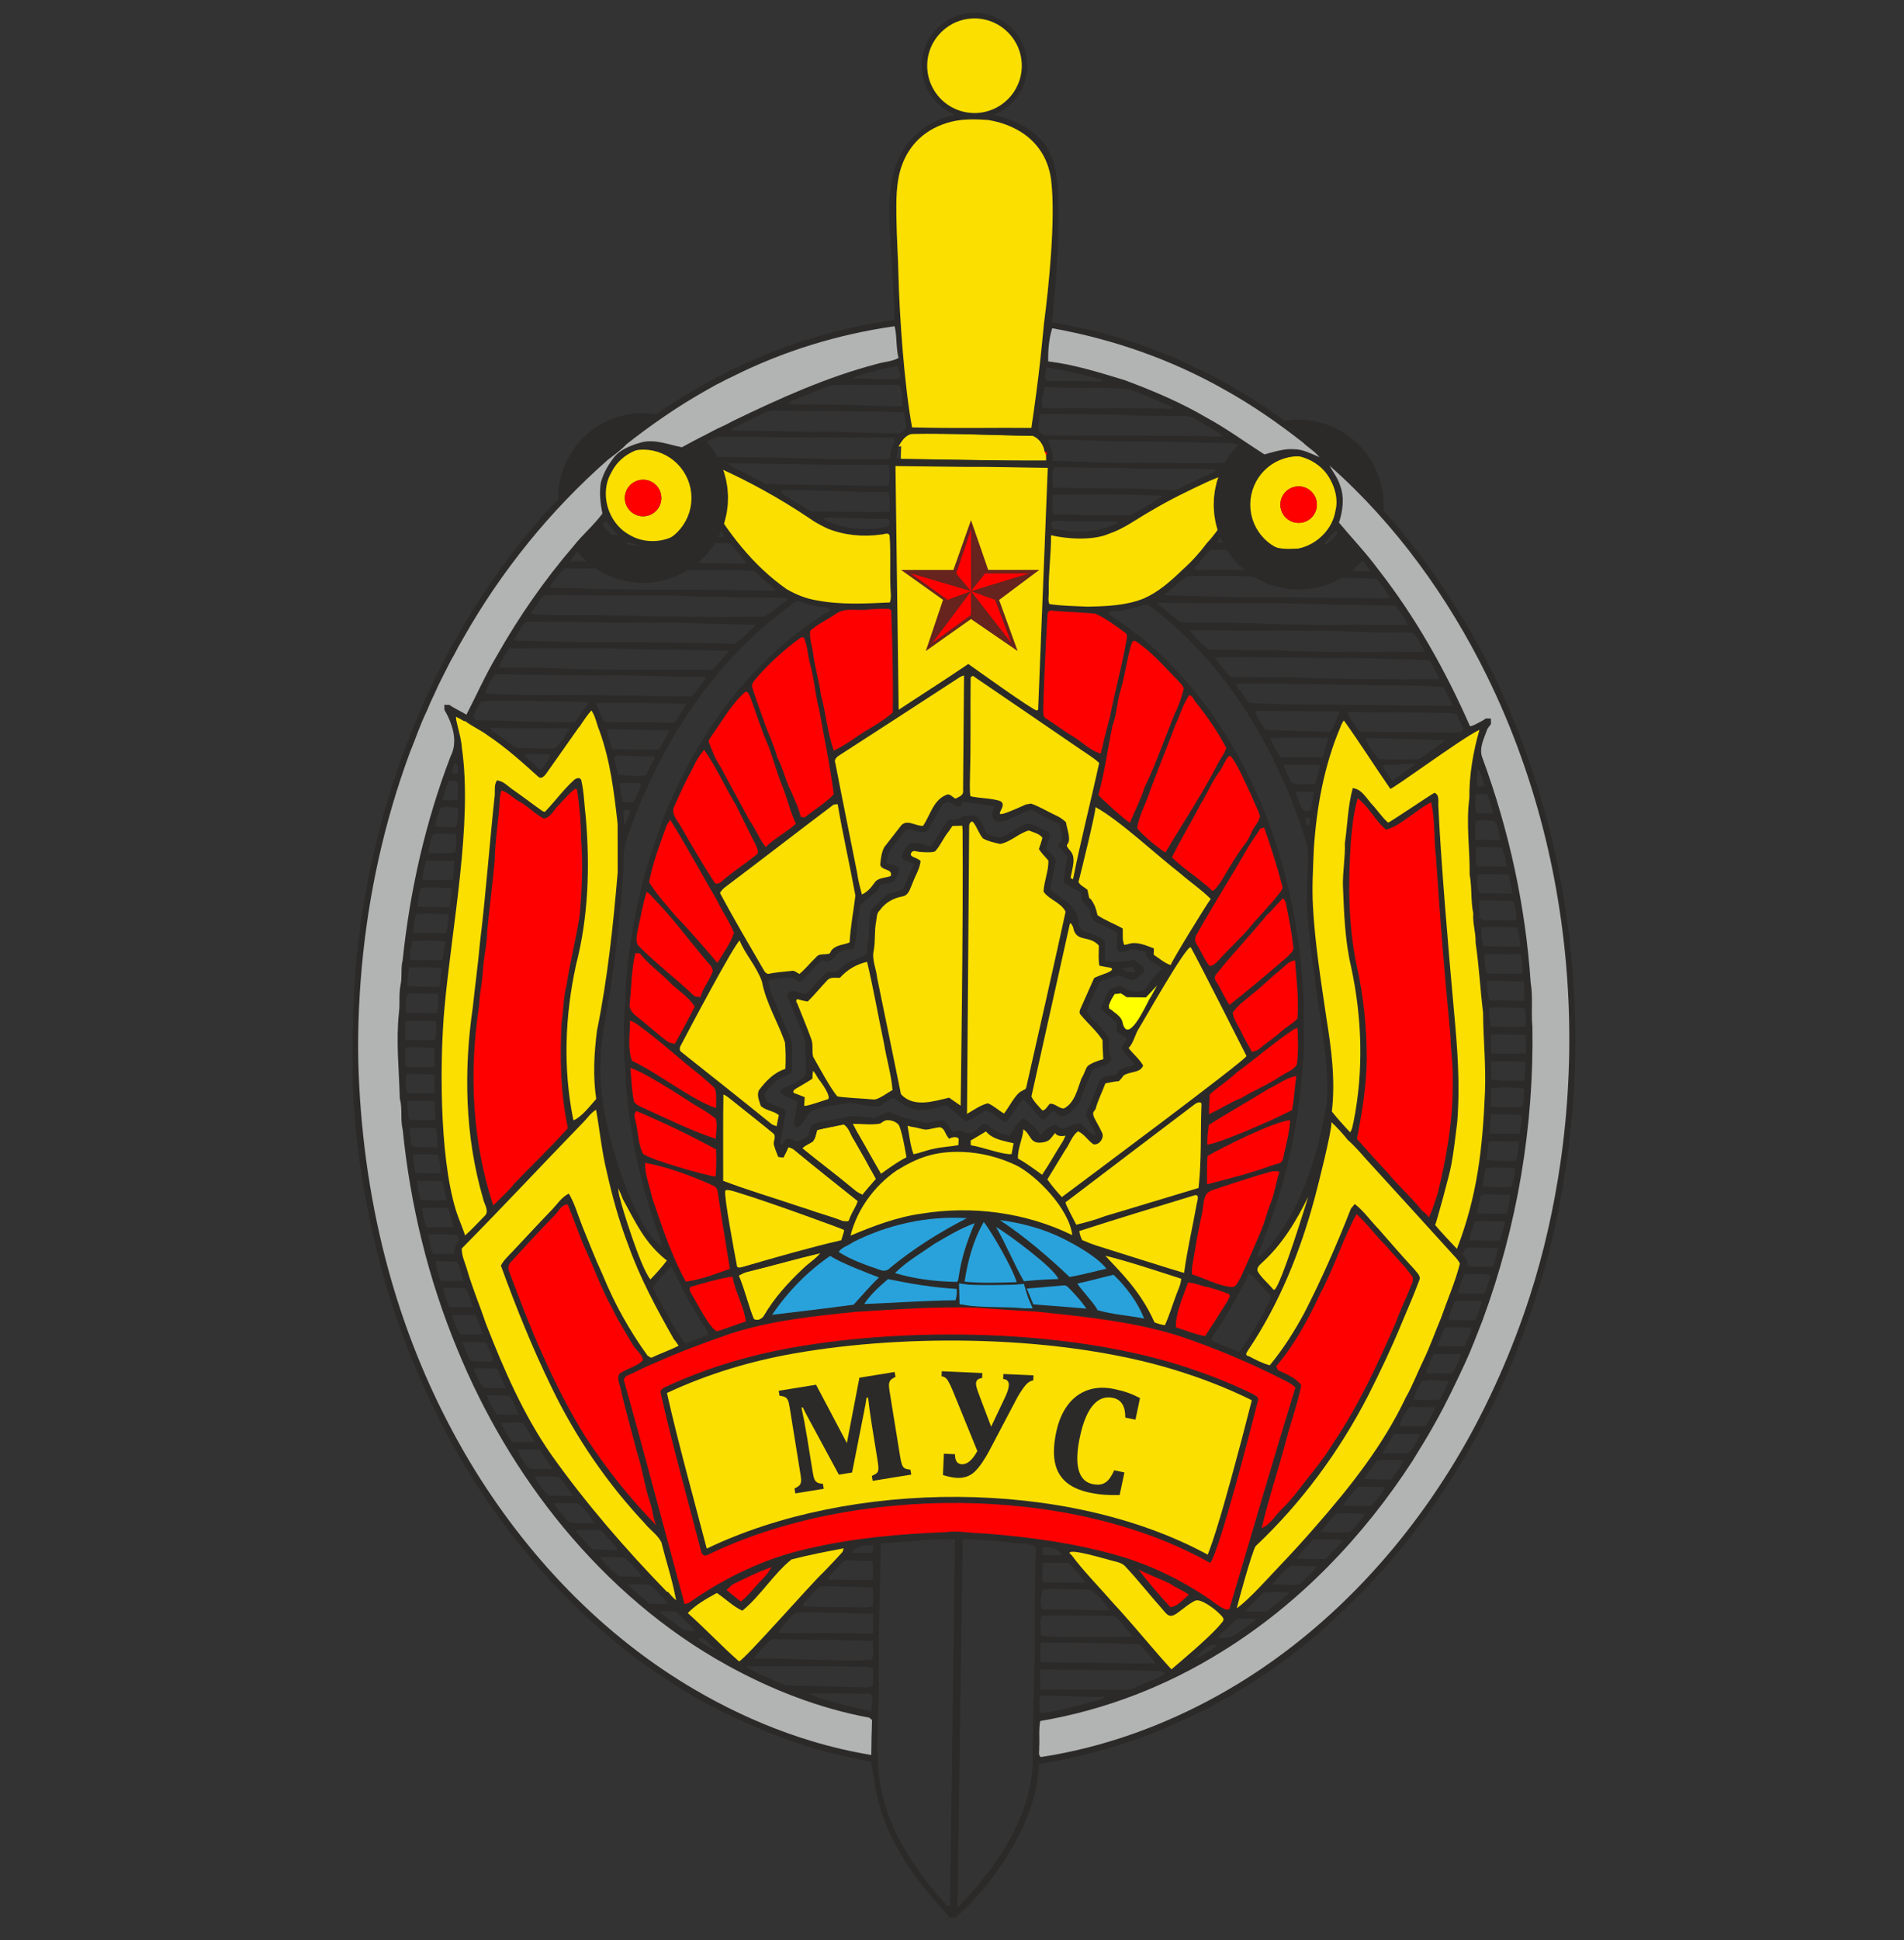
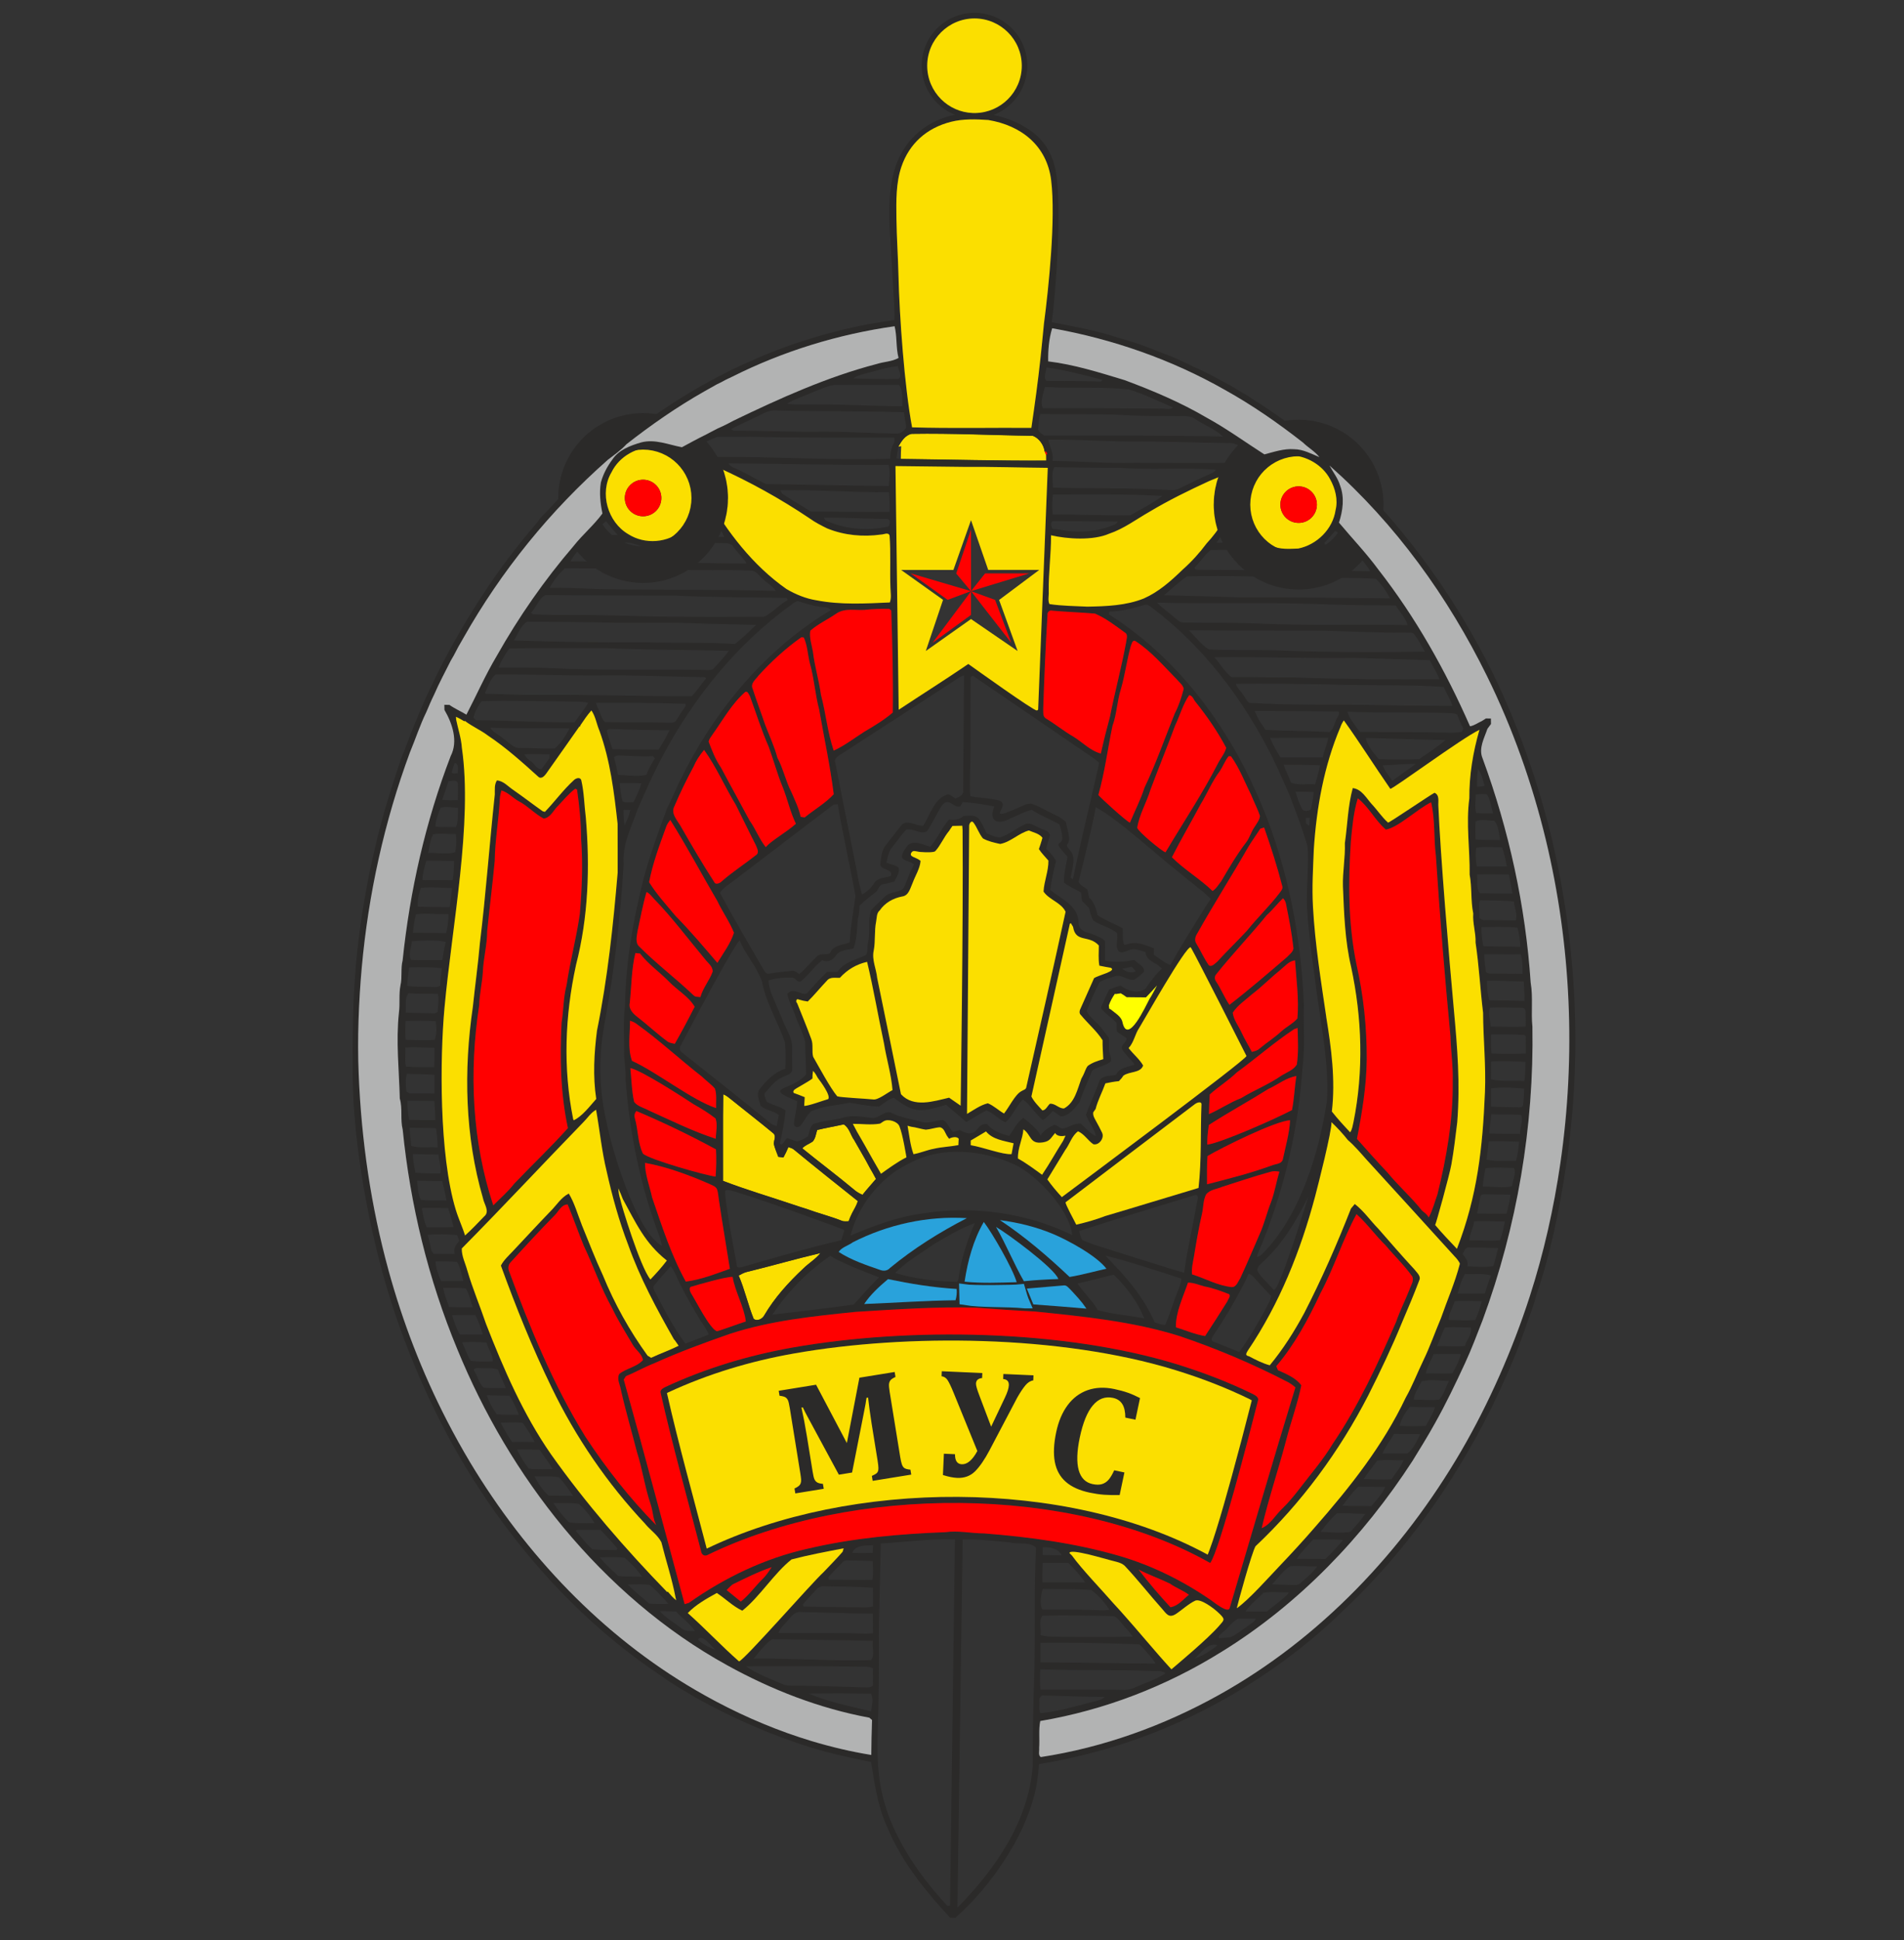
<svg xmlns="http://www.w3.org/2000/svg" width="54" height="55" viewBox="0 0 54 55" fill="none">
  <rect x="0" y="0" width="54" height="55" fill="#333333" stroke="none" />
  <g clip-path="url(#clip0_468_32775)">
    <path d="M27.327 23.13c.143-.006.326-.039.434.079.088.128.152.271.219.412.122.049.244.114.378.118.264-.081.479-.27.73-.381.154-.049.282.077.42.122.099.051.245.065.269.197-.03.131-.083.255-.107.387.11.098.209.209.28.339-.064.273-.13.547-.164.825.31.254.788.444.802.91-.011.205.17.287.341.323.141.063.3.099.411.215-.002.183-.001.365-.001.549.277.069.557.038.833-.014.091.107.294.172.272.334-.085.085-.173.17-.279.227-.191.033-.352-.161-.544-.097-.145.051-.302.082-.434.165-.143.263-.253.544-.369.82.09.183.268.302.399.454.07.1.151.191.224.29.034.162-.024.337.04.495.026.059.034.121.024.186-.147.138-.369.141-.526.262-.039.072-.067.149-.097.226-.046.106-.089.214-.134.321-.045.117-.094.233-.135.352-.132.174-.297.391-.529.403-.073-.055-.148-.106-.223-.157-.088.094-.177.187-.282.263-.212-.175-.348-.426-.568-.592-.194.195-.287.467-.493.651-.201-.079-.342-.272-.544-.336-.195.099-.378.22-.568.328l-.573-.489c-.727.217-.912.241-1.479-.197-.164.032-.287.165-.428.247-.28-.004-.554-.068-.83-.108-.361.075-.739.088-1.08.237-.125.099-.186.254-.285.376-.05.089-.18.122-.215-.001.019-.221.085-.436.093-.658-1.036-.41-.144-.28.255-.757-.005-.306-.026-.612-.029-.918-.066-.278-.211-.533-.299-.805-.071-.185-.179-.365-.206-.56.139-.17.33-.02.496.007.076-.012.112-.086.163-.135.146-.173.306-.335.466-.494.098 0 .197 0 .296-.001.187-.281.527-.342.81-.479.067-.096.026-.232.057-.343.071-.309-.016-.633.09-.935.131-.131.265-.259.4-.386.138-.135.36-.093.505-.215.091-.156.142-.331.213-.496.033-.064.066-.128.095-.192-.188-.16-.54-.062-.195-.516.151-.199.464-.043.655.018.213-.234.321-.543.538-.774.146.019.297.004.409-.102Zm3.341 7.452c.013-.025.04-.077.054-.102.045-.087.068-.186.129-.264.129-.097.287-.145.44-.191-.007-.18-.023-.36-.02-.538-.17-.266-.416-.471-.615-.714-.062-.055-.033-.14-.001-.202.126-.282.25-.564.376-.845.129-.084.658-.201.472-.292-.108-.017-.216-.038-.323-.06-.034-.19-.014-.382-.015-.572-.282-.313-.655-.064-.731-.529-.015-.025-.046-.076-.061-.101l-.028.01-1.092 4.902c.074.15.199.27.311.394.101-.005.143-.128.213-.189.154-.015.259.145.404.132.305-.168.375-.538.488-.838Zm-4.823-6.406c-.065.12.129.114.264.227-.018.221-.149.417-.225.624-.069.148-.107.363-.302.387-.252.049-.483.177-.63.392-.094.077-.082.207-.103.315-.055.27-.017.549-.068.82-.06.266.072.519.097.781.228 1.098.45 2.197.675 3.296.36.391.928.199 1.365.099l.326.226c0 .008.078-5.202.055-7.814-.002-.03-.007-.091-.009-.12-.092.004-.185.005-.277.006-.033.046-.067.092-.096.141-.151.178-.236.402-.393.575-.04.036-.245.036-.421.022-.126-.01-.209-.067-.259.025Zm3.124 6.756c.049-.035.134-.044.14-.118.376-1.655.752-3.31 1.113-4.968-.126-.265-.463-.335-.625-.572.015-.297.144-.582.138-.879-.091-.108-.194-.207-.27-.326.031-.091.062-.181.088-.273l.012-.048c-.089-.12-.254-.149-.384-.206-.288.076-.516.328-.814.382-.167-.036-.338-.073-.488-.156-.113-.134-.163-.308-.268-.448-.06-.082-.124.028-.123.089l-.061 8.165c.185-.108.381-.251.59-.301.169.068.302.201.459.29.143-.177.316-.542.493-.633Zm-5.145-3.215c-.124.008-.276-.033-.365.078-.186.194-.355.404-.546.594-.087-.011-.173-.03-.257-.056-.072-.042-.092.068-.045.103.136.341.278.678.403 1.023.062.163.005.343.054.507.135.234.486.889.678 1.112.081.033.84.069 1.019.089.135.024.405-.193.549-.265-.036-.449-.171-.884-.243-1.328-.164-.768-.296-1.545-.478-2.307-.3.066-.566.224-.771.452Zm8.007-.255c.104.089.247.136.378.073-.028-.05-.074-.087-.111-.128-.089.02-.178.036-.267.055Zm-8.769 2.894c-.012.071-.017.144-.017.217-.113.093-.486.286-.519.324-.032.037-.039.087.028.099.091.033.182.069.273.106-.003.082-.009.165-.015.247.116.005.522-.148.677-.191.089-.09-.21-.497-.29-.599-.039-.072-.079-.145-.137-.203Z" fill="#2B2A29" />
    <path d="M25.48 12.661c.081-.152.198-.329.378-.362 1.145-.019 2.289.041 3.433.056.177.066.311.257.336.443.011.027.033.08.045.107 0 .039.001.116.001.155-1.375.006-2.75-.032-4.124-.048.001-.122.003-.243.011-.364-.02.003-.06.011-.079.014ZM20.511 31.02c.093.036.168.103.245.164.39.316.788.622 1.175.943.09.076.018.198.013.294.028.128.084.249.129.373.036.005.108.014.145.019.052-.096.1-.193.141-.294.06.019.123.035.17.081.594.49 1.198.97 1.8 1.449-.033.115-.097.217-.153.322-.002.003-.005.01-.007.013-.039.076-.072.157-.102.238-.065-.003-.133.012-.195-.015-.331-.13-.675-.216-1.008-.339-.003-.001-.009-.003-.012-.003-.039-.013-.118-.037-.157-.05-.003-.001-.01-.003-.013-.004-.039-.013-.116-.039-.155-.052-.003-.001-.01-.003-.013-.004-.669-.227-1.35-.425-2.009-.679.004-.819-.007-1.637.006-2.455ZM23.175 32.034c.249-.062.503-.103.754-.159.16.095.194.31.302.453.002.003.004.009.006.012.142.256.297.505.431.765.001.002.004.007.005.009.059.101.118.202.171.307-.127.151-.262.295-.383.451-.084-.037-.165-.081-.233-.142-.483-.403-.987-.778-1.474-1.176.079-.09.196-.126.292-.191.083-.088.094-.218.129-.328ZM21.167 36.061c.703-.171 1.397-.373 2.101-.538-.137.173-.332.285-.488.439-.42.394-.811.825-1.105 1.324-.05.102-.204.181-.302.101-.163-.401-.253-.829-.425-1.226.071-.038.141-.079.219-.1Zm.263 1.28c.029.034.029.034 0 0Z" fill="#FBDF00" />
    <path d="M28.97 3.546c.555.294.916.73 1.005 1.52.127 1.128-.041 3.301-.145 4.068.617.118 1.27.234 1.867.435.433.118.858.266 1.272.442.078.027.157.056.237.085.214.101.436.19.646.301.305.127.592.289.883.443.213.113.415.247.626.364.069.044.137.087.204.134.168.108.339.211.5.33.055.036.11.073.164.111.535.378 1.048.787 1.54 1.218.185.185.383.354.579.526 1.625 1.618 2.978 3.503 3.99 5.561.725 1.475 1.314 3.189 1.672 4.687.717 3.004.864 6.208.409 9.256-.182 1.217-.453 2.557-.842 3.669-.072.283-.175.557-.276.831-.396 1.187-1.094 2.661-1.714 3.699-.961 1.648-2.14 3.172-3.537 4.472-.977.958-2.216 1.86-3.432 2.529-1.639.901-3.293 1.471-5.149 1.78-.03.319-.064.643-.154.951-.041.151-.087.301-.145.446-.053.133-.105.265-.163.397-.069.149-.144.296-.223.441-.445.792-1.009 1.522-1.691 2.123-.038-.002-.112-.005-.15-.007-.646-.697-1.261-1.446-1.668-2.31-.372-.79-.416-1.173-.572-2.102-.566-.113-1.133-.234-1.685-.404-1.155-.357-2.271-.849-3.325-1.44-.31-.189-.627-.365-.919-.581-1.847-1.222-3.427-2.826-4.71-4.626-.58-.815-1.103-1.672-1.558-2.564-.691-1.357-1.268-2.821-1.667-4.291-.466-1.718-.831-3.84-.837-5.606-.003-1.022-.001-1.996.088-3.026.129-1.492.409-2.974.814-4.42.157-.521.319-1.04.496-1.553.045-.09.083-.183.113-.278.068-.159.117-.326.189-.484.045-.117.091-.233.141-.348.056-.129.111-.259.164-.388.102-.242.228-.473.334-.713.025-.051.051-.102.076-.153.035-.075.072-.149.111-.223.384-.741.81-1.46 1.272-2.155.433-.645.902-1.265 1.411-1.852.042-.049.079-.102.112-.156.278-.276.536-.57.802-.856 1.124-1.11 2.374-2.101 3.75-2.882.271-.157.551-.296.829-.441.201-.095.401-.196.608-.277.141-.07.287-.127.431-.189.222-.089.445-.174.669-.255.959-.328 1.948-.585 2.955-.711.012-.423-.039-.833-.056-1.258-.041-1.016-.219-2.204.087-3.096.285-.829.937-1.315 1.687-1.467-.191-.076-.363-.19-.506-.333-.271-.271-.439-.645-.439-1.059 0-.413.168-.788.439-1.059.271-.271.645-.439 1.059-.439.413 0 .788.168 1.059.439.271.271.439.645.439 1.059 0 .413-.168.788-.439 1.059-.146.146-.323.263-.52.339.272.055.54.15.793.285Zm-1.38-.342c.025-0.0.05 0.0.076.001.359-.007.684-.156.92-.392.243-.243.393-.578.393-.948 0-.37-.15-.705-.393-.948-.243-.243-.578-.393-.948-.393s-.705.15-.948.393c-.243.243-.393.578-.393.948 0 .37.15.705.393.948.232.232.549.379.9.392Zm2.018 5.97c.131-.994.338-2.97.204-4.063-.121-.983-.848-1.553-1.781-1.709-.345-.024-.716-.036-1.056.05-.698.176-1.188.624-1.409 1.272-.157.46-.149.974-.142 1.47.007.535.046 1.086.058 1.617.027 1.152.169 3.148.386 4.303 1.127.034 2.256.007 3.383.015.097-.662.189-1.324.26-1.989.031-.322.069-.644.097-.966Zm.201 6c.003.533-.074 1.062-.066 1.595.008.116-.032.248.021.354.356.054.718.054 1.078.073.538-.011 1.092-.029 1.598-.232.421-.186.771-.497 1.098-.815.254-.224.484-.478.687-.75.346-.368.59-.816.876-1.229.113-.044.159.075.159.168.006.495.355.936.8 1.127.236.118.504.092.759.084.53-.106.983-.552 1.06-1.092.073-.295-.009-.608-.152-.867-.217-.414-.677-.675-1.139-.688-.794.139-1.554.424-2.295.734-.574.264-1.143.542-1.685.866-.38.216-.734.486-1.153.627-.455.199-1.188.151-1.646.044Zm5.268 30.414c.335-.23.933-.904 1.195-1.178.349-.366.692-.738 1.022-1.12.986-1.124 1.928-2.31 2.572-3.668.192-.338.329-.703.499-1.052.19-.391.332-.803.502-1.203.177-.509.396-1.003.532-1.526l.003-.032c-.041-.075-.094-.142-.154-.202-.827-.912-1.657-1.823-2.488-2.732-.172-.193-.339-.392-.534-.561-.141-.18-.298-.347-.463-.505.013.247-.381 1.795-.467 2.117-.411 1.539-1.009 3.033-1.903 4.356-.024.044-.091.128-.004.153l.042.014c.187.098.377.197.582.252.377-.454.694-.955.974-1.474.497-.964.933-1.96 1.329-2.969.027-.033.081-.097.108-.129.259.2.443.473.67.704.339.388.675.776 1.025 1.154.065.089.193.186.133.309-.15.395-.314.784-.48 1.172-.001.003-.004.009-.005.012-.288.704-.616 1.391-.959 2.071-.818 1.589-1.894 3.051-3.196 4.277-.105.165-.512 1.649-.534 1.762Zm-.475.17c-.19-.191-.559-.447-.702-.385-.175.076-.434.307-.555.382-.199.123-.265-.015-.391-.156-.346-.387-.666-.797-1.02-1.177-.102-.13-.276-.148-.423-.191-.139-.031-1.173-.352-1.179-.207.018.017.054.051.071.069.287.398.857.986 1.176 1.355.072.079.145.156.216.236.48.535.943 1.105 1.429 1.635.204-.175 1.023-.855 1.353-1.234.144-.166.176-.176.025-.328Zm-12.152-1.553c-.494.39-.899 1.058-1.396 1.453-.267-.124-.479-.341-.723-.502-.292.162-.592.328-.825.571.497.441.946.924 1.454 1.37.162-.051 2.039-2.2 2.401-2.534.18-.19.365-.377.537-.574.007-.024.022-.073.029-.097-.495.095-.99.187-1.478.315ZM42.114 30.961c.032-.751-.049-1.503-.053-2.253-.081-.661-.114-1.327-.213-1.986.011-.28-.087-.547-.066-.828-.075-.363-.033-.736-.102-1.1.009-.721-.106-1.442-.009-2.161-.005-.658.105-1.313.287-1.944-.505.239-2.445 1.677-2.528 1.673-.446-.642-.862-1.305-1.318-1.94-.043.061-.076.127-.1.197-.462 1.09-.674 2.272-.751 3.448-.022.568-.056 1.071-.024 1.648.057 1.047.236 2.159.377 3.117.144.882.265 1.784.159 2.677.162.206.339.399.52.59.059-.085.07-.19.093-.287.293-1.448.244-2.953-.065-4.395-.178-.752-.202-1.527-.234-2.296-.011-.408.069-.811.055-1.22.076-.52.084-1.052.224-1.56.253.029.383.282.538.454.161.17.288.37.463.525.06-.011 1.2-.788 1.318-.846.15.063.1.25.109.379.054 1.337.302 4.287.441 5.786.098 1.063.18 2.072.094 3.175-.049.399-.095.799-.166 1.196-.055.309-.434 1.676-.46 1.717.197.234.407.454.617.675.583-1.504.728-2.86.795-4.441Zm-11.039.475c-.017.023-.049.07-.066.093-.016.092.035.171.077.248.002.002.004.007.005.01.057.104.114.208.165.316.002.004.005.014.007.018.061.141-.092.355-.254.314-.157-.107-.256-.288-.432-.365-.176.125-.236.362-.365.533-.002.003-.006.009-.007.012-.167.272-.333.544-.499.818.124.177.265.342.411.502.525-.393 5.213-3.88 5.237-4.0.001-.005-1.411-2.789-1.562-3.048l-.024-.036c-.146-.018-1.303 2.033-1.456 2.281-.126.182-.151.413-.305.579.129.171.304.306.412.494-.076.222-.392.161-.562.29-.034.056-.078.107-.126.154-.129.012-.256.035-.383.063-.087.243-.213.475-.277.726Zm-3.544.897v.041l.001.004-.001-0v.087c.363.06.911.275 1.158.253.019-.103.038-.205.058-.307-.271-.071-.594-.104-.782-.336-.005.001-.387.234-.433.257Zm-2.462-.551c-.002.001-.008.004-.011.005l-.082.055c-.008.003-.024.008-.032.011-.251.042-.504.002-.756.004.034.066.069.132.104.197.001.003.004.008.005.011.051.087.103.175.153.263.002.003.005.009.007.013l.054.094c.002.003.005.009.007.012.154.276.31.551.469.825.234-.165.464-.337.721-.465-.012-.064-.104-.649-.2-.881-.059-.144-.329-.214-.44-.143Zm5.153 2.299c-.015.052.265.551.302.635.279-.065.555-.141.823-.245.883-.26 1.762-.533 2.645-.796.089-.79.052-1.588.084-2.382-.011-.076-.125-.041-.184.004-.574.437-3.668 2.779-3.669 2.784ZM23.86 35.157c.026-.081.052-.163.075-.245l.003-.046c-.021-.024-2.098-.781-2.926-1.034-.113-.035-.412-.145-.443-.074-.039.162.271 1.806.326 2.092-.001.137.145.062.223.048.866-.252 1.854-.537 2.742-.741Zm11.923.647c-.076.068-.151.151-.112.234.07.151.328.374.43.503.01.013.021.025.03.025.163.008.969-2.63.971-2.638-.34.69-.739 1.357-1.319 1.876ZM20.763 10.679c-.06.028-.119.057-.179.085-.085.049-.173.092-.261.134-.118.064-.232.134-.35.197-.774.439-1.507.947-2.207 1.496-.155.169-.343.3-.524.438-1.638 1.439-3.029 3.158-4.102 5.055-.097.163-.189.329-.274.498-.028.048-.056.097-.084.145-.159.318-.329.631-.47.957-.081.163-.152.331-.223.499-.181.37-.307.764-.466 1.144-.725 1.96-1.178 4.019-1.366 6.099-.087.969-.128 2.027-.087 3.018.077 1.903.352 3.766.846 5.565.402 1.465.95 2.888 1.655 4.258.208.404.429.802.665 1.196 1.574 2.614 3.738 4.903 6.384 6.444.196.114.394.224.595.331.863.456 1.768.836 2.702 1.117.554.167 1.119.3 1.691.393.004-.33.008-.66.021-.991-.02-.017-.06-.051-.08-.068-1.408-.262-2.76-.787-4.011-1.478-1.789-.982-3.354-2.343-4.654-3.91-1.255-1.518-2.265-3.234-3.012-5.055-.823-1.983-1.334-4.091-1.549-6.225-.073-.289.001-.592-.082-.879-.021-.811-.112-1.625-.025-2.436.034-.258-.007-.52.044-.776.054-.233.002-.475.061-.707.206-1.977.649-3.935 1.363-5.793.218-.419.046-.927-.177-1.308-.001-.036-.002-.109-.003-.145.036.001.109.002.145.003.151.107.323.18.481.277.287-.554.54-1.128.86-1.665.625-1.107 1.354-2.156 2.183-3.12.254-.321.577-.591.815-.918-.06-.287-.093-.585-.045-.877.064-.237.18-.457.327-.652.181-.276.51-.396.813-.485.394-.106.78.065 1.159.136.215-.116.429-.234.649-.342.123-.062.244-.131.369-.192.101-.042.197-.091.295-.14.051-.027.102-.054.153-.081 1.313-.632 2.651-1.239 4.066-1.607.202-.064.423-.064.612-.169-.077-.295-.039-.604-.112-.899-1.599.227-3.162.706-4.606 1.431Zm9.078-1.374c-.092.298-.119.628-.113.939.74.09 1.455.316 2.166.531.801.298 1.593.632 2.331 1.066.567.31 1.091.692 1.634 1.04.276-.071.553-.169.843-.147.257.002.486.129.718.224-.13-.166-.319-.269-.468-.415-.7-.547-1.431-1.056-2.208-1.488-1.516-.863-3.187-1.444-4.903-1.75Zm-5.305 1.285c-.116.032-.236.059-.33.137.426.011.852.026 1.277.013.116-.071-.005-.254-.021-.36-.317.031-.619.134-.926.21Zm5.143.207c.512.008 1.025-.002 1.537.019l.054-.045c-.525-.145-1.054-.278-1.593-.356.001.122-.102.292.003.383Zm-6.711.356c-.216.1-.451.163-.651.293.298.036.599.009.899.019.792-.005 1.583.05 2.374.051-.006-.201.028-.429-.091-.605-.617.007-1.234-.002-1.851.004-.239.038-.455.157-.681.237Zm6.666-.182c-.043.192-.141.413-.057.601 1.104-.006 2.209.002 3.313.011.125-.014.274.049.382-.032-.417-.176-.824-.383-1.259-.512-.79-.083-1.587-.021-2.379-.069Zm-8.134.821c-.253.132-.52.234-.767.378.03.019.062.032.097.038.777-.003 1.552.039 2.329.03.757-.01 1.512.043 2.268.054.116.007.211-.08.276-.165-.013-.148-.056-.292-.064-.441-1.212-.036-2.425-.02-3.637-.05-.183-.019-.343.081-.502.156Zm7.942.39c.028.081.114.116.175.168 1.689.001 3.379-.012 5.067.024-.223-.212-.524-.322-.78-.491-.166-.126-.38-.078-.573-.087-.499-.012-1.0.003-1.498-.033-.775-.036-1.552-.017-2.328-.026-.052.142-.049.296-.064.445Zm-3.96.478c-.024.111-.043.222-.056.334.032.004.093.012.124.015 1.375.016 2.749.054 4.124.048-.001-.039-.001-.116-.001-.155l.028-.044-.024-.055-.049-.008c-.025-.186-.159-.377-.336-.443-1.144-.015-2.288-.075-3.433-.056-.18.033-.297.209-.378.362Zm-5.877.108c.243.071.475.204.737.183 1.635-.008 3.268.102 4.903.053.006-.162.028-.325.12-.462.001-.033.004-.101.006-.134-1.364-.013-2.729.011-4.093-.028-.31.008-.621.001-.931.002-.258.101-.52.217-.741.385Zm10.123-.306c.045.202.159.389.123.604.773.009 1.546.075 2.32.054.94.007 1.88.004 2.82.003.204-.02.406-.087.586-.183-.239-.144-.449-.41-.755-.38-.921-.009-1.841-.053-2.762-.043-.778-.008-1.554-.06-2.332-.054Zm-12.383.925c-.349.587-.108 1.416.477 1.755.471.302 1.13.25 1.547-.124.3-.244.462-.623.489-1.003.078-.094.149-.015.195.061.575 1.003 1.299 1.951 2.254 2.62.263.155.553.273.857.321.684.132 1.384.091 2.075.06.05-.135.02-.279.017-.418-.019-.491.013-.985-.024-1.475-.032-.111-.167-.03-.243-.032-.509.072-1.04.023-1.519-.17-.004-.002-.011-.004-.014-.006-.166-.082-.333-.167-.484-.275-.003-.002-.009-.006-.012-.008-.83-.558-1.708-1.043-2.621-1.453-.576-.213-1.149-.456-1.76-.553-.5-.045-1.015.249-1.235.701Zm3.317-.252c.053.101.17.128.265.176.273.122.526.284.796.411 1.16.015 2.321.045 3.482.056.019-.199.048-.404-.002-.6-1.514.008-3.028-.033-4.541-.043Zm17.345.625c.131.343.079.714-.031 1.054.371.444.774.864 1.118 1.332 1.06 1.357 1.908 2.868 2.599 4.441.122-.021.226-.101.338-.15.028-.018.083-.054.111-.072.035.001.107.001.143.001.001.039.002.117.003.155-.034.046-.069.092-.102.138-.089.265-.257.556-.137.838.75 2.041 1.219 4.191 1.364 6.359.071.413.007.834.049 1.25.048 2.826-.433 5.66-1.412 8.316-.16.408-.313.82-.498 1.218-.267.576-.541 1.149-.852 1.702-.2.363-.42.714-.636 1.067-1.4 2.158-3.224 4.065-5.422 5.418-1.565.975-3.317 1.65-5.136 1.958-.05.251-.013.51-.031.764.009.08-.035.207.046.258 1.774-.271 3.484-.888 5.05-1.76 2.878-1.603 5.219-4.079 6.874-6.918.792-1.359 1.461-2.887 1.941-4.371.399-1.234.684-2.504.871-3.786.441-3.036.308-6.175-.412-9.165-.387-1.603-.942-3.164-1.669-4.643-1.102-2.241-2.592-4.311-4.467-5.969.101.188.238.358.3.565Zm-12.61-.55.091 6.908c.656-.435 1.325-.855 1.974-1.298.204.144 1.844 1.322 1.94 1.317.025-.001.044-.015.043-.049l.272-6.827c-.769-.007-1.584-.033-2.353-.026l-1.966-.023Zm4.464.613c1.063.035 2.129-.001 3.192.061.131.003.271.029.392-.035.3-.143.595-.297.903-.425.056-.021.102-.059.139-.106-.898-.075-1.803.012-2.702-.056-.627.002-1.255-.009-1.883-.02-.1.174-.034.39-.041.582Zm-7.73.076c.011.021.033.065.044.087.264.185.552.339.823.516.744-.002 1.489.018 2.233.008.004-.187-.001-.373-.02-.559-1.027.014-2.053-.075-3.079-.052Zm7.729.121c-.019.189-.024.38-.004.569.734-.013 1.467.032 2.201.019.303-.182.633-.329.909-.551-1.034-.055-2.072-.043-3.106-.038Zm-9.887.359c-.055.222-.168.426-.312.603-.059.075-.152.132-.163.234.348.011.696.006 1.044.004-.089-.207-.238-.379-.355-.569-.064-.095-.099-.227-.214-.272Zm14.528 1.007c.359-.016.725.051 1.08-.004-.23-.232-.401-.515-.496-.829-.212.263-.396.551-.583.833Zm-11.136-.71c.012.018.035.056.046.075.552.257 1.191.303 1.784.175.055-.065.069-.229-.053-.217-.593.002-1.185-.045-1.778-.033Zm-6.545.486c.234.007.469.004.704.003-.119-.122-.23-.253-.332-.389-.149.098-.255.252-.371.386Zm13.035-.168c.185.007.364.061.549.069.423.032.855-.038 1.244-.206.014-.018.043-.054.058-.072-.604-.006-1.208-.009-1.812-.015-.12-.003-.087.161-.039.226Zm7.709.395.01.049c.218-.01.437-.009.655 0-.096-.144-.205-.319-.365-.386-.098.114-.198.227-.3.337Zm-20.962-.001c-.139.175-.331.319-.418.528.52-.017 1.039.037 1.559.024 1.144-.015 2.288.037 3.431.034-.112-.194-.294-.334-.411-.525-.065-.023-.128-.06-.199-.052-.481-.006-.963-.022-1.444-.002-.296.112-.619.148-.931.09-.148-.043-.291-.114-.449-.102-.379.005-.759-.019-1.138.004Zm17.288.689c-.038.09.111.077.16.076 1.603.013 3.206.01 4.809.041-.083-.159-.204-.292-.32-.426-.051-.052-.101-.124-.181-.117-.331-.011-.662-.011-.992-.029-.212-.018-.403.102-.612.108-.261.039-.529-.002-.769-.109-.548-.023-1.101-.04-1.649-.029-.173.134-.286.334-.447.485Zm-18.3.588c.422-.006.844.011 1.265.03 1.716.039 3.432.007 5.148.056-.086-.144-.249-.216-.362-.336-.112-.086-.195-.247-.354-.239-.721-.037-1.444.011-2.166-.033-1.032-.022-2.065-.03-3.097-.034-.175.158-.326.345-.434.555Zm17.423.209c.732.018 1.464.037 2.196.061 1.406-.004 2.812.011 4.218.028-.112-.199-.239-.399-.406-.556-.624-.035-1.25-.021-1.875-.024-1.161-.025-2.323-.078-3.484-.045-.228.16-.436.355-.649.536Zm-17.956.496.059.043c.378.019.758.021 1.138.021.866-.008 1.73.036 2.596.045.941.011 1.882.011 2.822.005.245-.119.424-.344.667-.471-.008-.015-.023-.048-.03-.064-1.061-.017-2.123-.015-3.184-.065-1.217-.004-2.434-.002-3.652-.015-.2.094-.257.353-.415.501Zm7.408-.243c-1.258.903-2.307 2.078-3.135 3.382-.403.634-.751 1.302-1.051 1.99-.064.143-.125.286-.19.428-.176.514-.451 1.019-.402 1.58-.092 1.467-.251 2.931-.52 4.379-.191 1.026-.199 1.873.035 2.927.153.773.839 3.105 1.573 3.505-.017-.085-.038-.167-.064-.248-.549-1.433-.856-2.954-.97-4.48.017-.224-.028-.443-.041-.664.007-.478-.037-.958.027-1.433.019-1.197.223-2.381.515-3.541.18-.691.426-1.361.673-2.031.122-.233.221-.477.333-.715.071-.149.155-.292.222-.443.953-1.804 2.329-3.417 4.093-4.467-.086-.111-.234-.074-.354-.102-.187-.029-.367-.087-.547-.145-.078-.026-.138.04-.197.076Zm10.351-.044c.158.17.355.294.526.449.061.045.12.114.203.113.721.018 1.443-.002 2.164.032 1.403.064 2.808.011 4.212.043-.058-.207-.223-.374-.336-.556-.63-.008-1.26-.005-1.889-.029-1.625-.07-3.253-.005-4.88-.052Zm-1.354.254c-.003.019-.009.059-.012.078 1.352.856 2.464 2.051 3.306 3.406.412.648.751 1.339 1.048 2.047.731 1.783 1.098 3.7 1.176 5.619-.019.599.039 1.202-.042 1.797-.109 1.663-.49 3.31-1.101 4.861-.062.163-.146.317-.192.485.062-.009.114-.038.156-.085 1.072-1.073 1.616-2.883 1.833-4.344.066-1.182-.217-2.343-.347-3.51-.068-.438-.165-1.196-.215-1.894-.04-.554.072-1.405.005-1.831-.125-.402-.262-.801-.415-1.194-.029-.076-.059-.151-.087-.228-.168-.385-.336-.769-.524-1.145-.805-1.588-1.908-3.05-3.329-4.135-.085-.051-.167-.159-.276-.112-.321.093-.647.182-.984.185Zm-6.921-.053c-.275.023-.579-.061-.823.107-.241.168-.517.29-.736.485-.033.203.043.401.075.6.048.41.171.805.227 1.215.14.523.186 1.069.362 1.583.313-.143.585-.357.876-.54.276-.162.556-.331.799-.539.014-.961-.01-1.931-.044-2.894-.014-.011-.043-.033-.056-.045-.227-.006-.454.005-.679.026Zm5.167.142c-.055.886-.091 1.773-.122 2.66.007.097-.021.231.087.284.26.159.497.353.762.505.263.158.481.401.785.483.079-.349.165-.697.259-1.043.138-.703.326-1.394.456-2.099.008-.096.072-.232-.039-.292-.269-.195-.536-.402-.842-.533-.403-.035-.808-.046-1.211-.083-.076-.025-.145.045-.136.118Zm-14.765.196c-.176.123-.258.351-.366.533 1.239.04 2.479.066 3.719.053.849.022 1.701-.002 2.55.047.213-.165.403-.359.601-.542-.497-.013-.996-.019-1.493-.035-.939-.048-1.879-.003-2.819-.032-.73-.012-1.461-.019-2.192-.023Zm18.778.248c.186.179.341.404.562.539.621.034 1.244.009 1.865.026 1.42.058 2.842.059 4.263.039-.092-.161-.177-.327-.288-.475-.054-.099-.179-.054-.268-.067-.848.012-1.695-.044-2.542-.056-1.197-.002-2.394.003-3.591-.007Zm-12.212 1.283c-.079.108-.233.218-.163.37.107.339.237.67.349 1.007.119.315.265.621.352.947.168.311.235.665.399.979.097.228.21.453.261.698.028.004.086.013.114.017.27-.222.589-.402.824-.658-.102-.804-.273-1.6-.413-2.399-.116-.437-.142-.893-.268-1.328-.058-.238-.065-.491-.169-.716-.017-.001-.052-.004-.069-.006-.447.315-.851.686-1.218 1.09Zm10.562-.838c-.113.405-.164.825-.282 1.228-.107.337-.112.698-.235 1.03-.137.652-.219 1.316-.4 1.958.021.054.818.771.895.789.134-.332.302-.649.411-.991.327-.684.576-1.402.859-2.104.115-.221.191-.458.254-.699-.019-.111-.125-.18-.191-.264-.375-.38-.725-.796-1.176-1.089-.091-.051-.108.088-.134.143Zm-17.627.067c-.118.17-.229.35-.308.543.521.007 1.043-.01 1.564.018 1.362.065 2.726.027 4.089.043.142-.006.289.028.427-.012.162-.165.313-.343.457-.524-1.143-.029-2.286-.025-3.428-.074-.934.001-1.868-.012-2.802.006Zm19.998.249c.165.184.286.412.484.564.592-.01 1.185.019 1.778.008 1.372.05 2.746.062 4.119.053-.07-.191-.185-.36-.272-.542-.712-.024-1.423-.042-2.135-.064-1.324.017-2.649-.034-3.973-.019Zm-20.383.487c-.154.124-.218.343-.303.52l.02.028c.511.009 1.023.043 1.534.034 1.436-.012 2.872.04 4.308.036.15-.151.264-.34.406-.5-.021-.073-.128-.029-.183-.044-.958-.013-1.915-.061-2.874-.044-.97.004-1.939-.034-2.908-.029Zm13.041.156c-1.084.703-2.166 1.41-3.253 2.109-.084.054-.203.125-.155.243.2 1.036.413 2.071.617 3.107.027.211.083.417.138.622.148-.071.26-.193.351-.326.099-.158.307-.141.466-.196.07-.217-.263-.147-.298-.322.016-.169.034-.347.115-.499.154-.201.31-.401.467-.599.163-.215.421.008.632-.004.205-.298.288-.726.654-.876.101-.057.182.062.263.104.101-.049.244-.095.219-.235l.026-3.255c-.093.013-.164.082-.243.127Zm.429-.025c-.011.887.008 1.773-.017 2.659.001.22-.02.441.009.66.271.061.553.051.821.128.384.138-.586.711.753.106.036-.006.11-.019.146-.025.241.08.456.22.687.325.112.049.215.116.303.201.026.153.085.308.089.464.005.227-.162.125.034.347.17.192.065.462.009.769.017.01.052.029.069.039.209-1.057.508-2.219.742-3.298-.152-.141-.331-.248-.501-.364-1.01-.688-2.016-1.383-3.028-2.068-.052-.066-.13-.016-.116.059Zm7.522.138c.029.114.132.189.191.287.068.08.103.191.191.25 1.269.08 2.543.035 3.815.066.647.017 1.295.012 1.943.019-.056-.19-.168-.356-.246-.536-1.079-.077-2.163-.027-3.244-.071-.883-.012-1.767-.033-2.65-.015Zm-13.907.222c-.394.342-.644.807-.944 1.226-.04.059-.09.117-.1.191.096.253.193.507.348.731.265.504.544 1.002.813 1.504.172.239.271.522.457.752.181-.202.585-.417.856-.662-.163-.334-.239-.701-.377-1.044-.154-.371-.255-.761-.395-1.138-.206-.469-.357-.961-.535-1.44-.035-.045-.051-.134-.123-.118Zm12.584.096c-.181.265-.265.581-.402.87-.223.606-.47 1.202-.695 1.807-.111.366-.316.702-.376 1.083.031.115.696.664.801.696.506-.853 1.061-1.678 1.51-2.563.075-.131.174-.252.212-.4-.246-.461-.543-.894-.87-1.3-.057-.066-.081-.179-.18-.192Zm-20.067.172c-.107.13-.192.304-.233.47.018.017.056.051.074.068.931.006 1.861.071 2.793.06.132-.182.27-.36.39-.55-.197-.051-.402-.028-.604-.04-.807-.004-1.615-.035-2.421-.007Zm3.238.045c.013.034.038.101.051.135.072.135.1.297.205.413.583.012 1.166-.002 1.748.017.084-.004.182.018.255-.036.093-.148.187-.297.289-.44-.001-.014-.003-.044-.004-.059-.848-.028-1.696-.035-2.545-.03Zm-.432.63-.017.044-.014-.007c-.312.448-.63.892-.944 1.339-.048.068-.142.168-.225.086-.456-.412-.915-.824-1.427-1.166-.207-.156-.448-.258-.654-.416l-.014.013c-.077-.047-.157-.091-.238-.13.002.02.004.06.005.081.054.265.143.525.162.797.31 2.132-.279 5.03-.494 7.388-.127 1.397-.155 4.145.32 5.705.083.273.199.512.264.734.189-.169.363-.354.539-.537.177-.14-.002-.353-.031-.522-.511-1.754-.55-3.62-.287-5.418.063-.605.148-1.209.201-1.815.171-1.401.271-2.807.422-4.209.004-.135-.018-.279.06-.399.189.014.314.171.463.269.283.196.554.407.836.605.015.004.046.013.062.017.28-.292.52-.624.82-.897.055-.055.181-.1.211.007.08.345.083.706.128 1.058.118 1.393.073 2.815-.279 4.175-.001.003-.002.009-.002.012-.311 1.426-.368 2.918-.079 4.352l.014.039c.232-.099.471-.415.641-.605-.098-.641-.061-1.295.022-1.935.301-1.48.459-2.982.587-4.483-.002-.461.002-.921-.002-1.381-.099-.891-.208-1.792-.515-2.639-.082-.19-.108-.402-.228-.575-.116.129-.211.273-.308.416Zm19.119-.4c.067.196.193.367.305.539.605.032 1.213.025 1.819.062.13-.105.14-.286.223-.423.037-.042.084-.173-.016-.161-.777-.009-1.554-.015-2.331-.017Zm2.627.023c.023.08.062.155.106.227.085.115.161.238.251.35.816-.002 1.632.001 2.449.015.146.009.292.003.438-.02.012-.023.037-.068.049-.09-.068-.13-.13-.264-.178-.402-.065-.024-.132-.04-.2-.039-.971-.039-1.944.004-2.914-.042Zm-24.307.454c.083.148.262.2.379.317.153.095.278.279.478.257.325-.002.649.026.974.012.176-.149.309-.36.415-.567-.748-.018-1.498.008-2.245-.019Zm3.301.082c.043.179.103.352.164.526.435.017.871.003 1.307.013.112-.178.221-.36.311-.551-.509.001-1.018-.01-1.526-.03-.083.013-.201-.041-.255.043Zm18.817.209c.072.195.183.374.291.55.4-.004.8.006 1.201-.001.034-.189.125-.362.153-.552-.548 0-1.096-.003-1.645.002Zm2.71.001c.048.23.223.418.368.597.381.015.764.012 1.146.002.255-.174.515-.345.753-.542-.756-.007-1.511-.048-2.266-.057Zm-19.068.82c-.193.36-.375.729-.534 1.105-.116.205.064.391.164.557.307.54.622 1.077.96 1.599.03.082.137.044.188.004.315-.281.673-.509 1.004-.77.098-.076.017-.199-.015-.287-.192-.375-.374-.756-.563-1.133-.312-.512-.55-1.07-.9-1.558-.123.146-.229.306-.303.483Zm-4.798-.354c.051.085.123.153.206.207.095.066.153.225.286.206.076-.099.143-.205.222-.301.001-.029.002-.087.003-.116-.239.004-.479-.023-.716.004Zm2.543.079c.049.165.086.333.119.502.266.004.539.058.802-.003.059-.167.146-.321.244-.468-.014-.016-.044-.047-.059-.062-.314.022-.628-.013-.943-.017-.061-.007-.115.008-.163.047Zm17.436-.032c-.105.127-.16.286-.25.422-.22.29-.356.632-.546.942-.267.503-.557.993-.814 1.501.351.354.794.609 1.153.957.103-.064.168-.18.243-.274.223-.379.445-.761.714-1.111.098-.132.138-.297.234-.431.06-.098.141-.193.153-.312-.069-.208-.174-.403-.254-.607-.183-.364-.327-.752-.567-1.084-.017-.001-.049-.003-.066-.005Zm-21.951.186c-.03.094-.062.187-.084.284.054.035.114.024.171.008-.004-.102.039-.247-.087-.291Zm23.513.058c.049.176.144.335.205.507.214.086.458.027.685.049.051-.179.103-.358.137-.541-.342-.014-.684-.012-1.026-.015Zm2.811.016c.053.166.17.297.268.438l.669-.478c-.252-.006-.686.036-.937.04Zm2.698.109c-.023.164-.036.33-.027.496.073.003.145-.004.216-.021-.055-.16-.077-.342-.189-.475Zm-29.198.339c-.055.178-.117.354-.178.531.146.015.294.015.441.01.002-.165.009-.331-.001-.495-.052-.098-.175-.037-.262-.046Zm4.854.059c.018.171.035.347.082.512.083.06.206.014.304.03.097-.17.175-.35.23-.538-.206-.007-.411-.012-.617-.004Zm-1.758.653c-.122.123-.203.328-.395.35-.252-.133-.445-.353-.697-.486-.175-.091-.308-.258-.501-.311-.018.073-.04.147-.044.224-.029.592-.138 1.178-.146 1.772-.062.664-.147 1.326-.214 1.99-.001.393-.11.774-.123 1.166-.02.313-.096.62-.103.934-.291 1.888-.203 3.856.399 5.676.2-.203.419-.389.594-.615.504-.528 1.036-1.031 1.523-1.575-.212-.981-.231-1.992-.18-2.991.058-.352.048-.713.141-1.059.1-.681.281-1.347.376-2.029.059-.701.091-1.405.036-2.107-.002-.473-.046-.944-.116-1.412-.013-.005-.038-.018-.051-.024-.187.142-.336.328-.498.497Zm20.928-.411c.042.177.113.345.195.507.064.057.169.046.236-.002.038-.164.071-.328.085-.496-.172-.008-.344-.013-.516-.009Zm5.107.077c.007.174-.039.361.019.527.157.018.316.008.474.01-.05-.181-.071-.379-.173-.538-.106-.018-.214-.005-.32.002Zm-3.538 1.321c-.077 1.164-.078 2.344.158 3.491.201.887.296 1.796.291 2.704-.008.756-.133 1.505-.277 2.245.286.323.573.645.87.959.305.374.673.693.973 1.072.069.061.151.109.191.198.113-.204.168-.434.248-.653.261-1.05.447-2.127.434-3.211.013-.425-.054-.848-.064-1.273-.163-1.702-.302-3.406-.413-5.113-.065-.505-.017-1.022-.136-1.52-.385.186-.931.714-1.282.774-.306-.259-.479-.638-.797-.887-.12.394-.156.805-.196 1.213Zm-11.499-1.095c-.085.048-.136.134-.18.217-.108.202-.217.404-.34.598-.184.11-.397-.092-.59-.042-.15.147-.259.33-.395.488-.11.124-.132.292-.171.447.068.026.138.05.209.067.032.015.095.045.127.06.068.143-.059.283-.111.412-.118.033-.237.06-.357.082-.074.042-.103.127-.144.196-.168.128-.335.257-.486.404.008.125-.017.248-.045.37-.026.28-.027.574-.124.839-.177.05-.395.037-.507.211-.086.127-.231.197-.378.122-.23.176-.389.426-.615.606-.095.031-.138-.081-.214-.109-.235-.013-.471.011-.697.079.012.213.094.417.183.609.081.207.179.406.258.613.094.222.239.437.229.688-.004.201.002.401.004.602-.001.143-.154.171-.257.222-.229.088-.378.298-.533.478-.002.081.039.157.069.23.169.097.372.126.532.243-.029.314-.089.626-.166.932.077.119.139-.115.213-.148.091.032.182.067.275.096.109-.028.212-.08.306-.141.052-.116.054-.258.15-.35.277-.102.578-.108.862-.186.276-.082.564-.014.843.014.175-.016.309-.197.491-.161.276.144.589.187.887.27.203.06.402-.052.605-.054.134.07.174.234.28.334.065-.013.128-.033.192-.051.545.297.431-.21.778-.168.155.197.393.273.626.338.121-.179.221-.391.4-.515.928.714.088.582.877.196.081.014.143.08.22.11.19-.017.344-.172.543-.138.129.126.248.273.417.349-.034-.175-.143-.319-.225-.473-.014-.033-.042-.098-.056-.13.108-.31.257-.604.364-.914.056-.212.319-.182.487-.218.096-.214.34-.214.528-.295-.105-.15-.251-.268-.349-.421-.074-.137.14-.196.119-.327-.086-.068-.189-.111-.269-.185-.015-.082-.008-.166-.009-.248-.137-.145-.313-.249-.441-.404.002-.071.044-.132.068-.196.053-.115.103-.231.159-.344.107-.038.215-.075.322-.113.199.149.478.245.705.096.139-.205.288-.406.471-.576-.046-.039-.093-.079-.138-.118-.143-.079-.321-.162-.328-.35-.103-.035-.208-.065-.316-.081-.147-.018-.282.129-.428.073-.143-.135-.019-.364-.066-.537-.196-.155-.454-.204-.661-.343-.075-.107-.1-.239-.131-.363-.067-.068-.138-.131-.199-.203-.013-.077-.013-.156-.026-.232-.159-.101-.339-.166-.488-.285-.002-.248.061-.49.103-.733-.491-.529-.126-.265-.151-.551-.004-.126-.039-.248-.08-.365-.107-.065-.223-.111-.333-.17-.153-.074-.307-.145-.447-.242-.214.048-.406.163-.609.244-.324.181-.632.119-.459-.339-.293-.064-.594-.106-.893-.127-.017.03-.051.092-.069.123-.169.057-.261-.175-.42-.113Zm-6.229 2.388c-.063.044-.115.1-.159.164l.003.032c.393.731.816 1.447 1.232 2.166.03.058.093.132.168.102.202-.041.407-.051.612-.075.089-.025.159.049.232.086.175-.146.316-.326.481-.483.059-.074.149-.074.235-.077.245-.007.095-.056.263-.176.13-.093.299-.097.445-.159.023-.444.112-.888.164-1.327-.158-.866-.356-1.725-.503-2.593l-.069.009-.044.004c-1.024.771-2.035 1.557-3.06 2.327Zm-8.091-2.234c-.07.165-.138.352-.146.532.194.023.39.001.585.014.068-.174.045-.365.056-.547-.164-.006-.334-.044-.494 0Zm5.189.056c-.001.147.004.295.028.441.073-.138.136-.284.163-.438-.064-.002-.127-.002-.191-.002Zm13.388-.079c.006.153-.412 1.853-.483 2.122.052.104.17.146.254.22.099.452-.001.069.181.402.053.098.079.213.105.321.222.152.48.241.713.376.014.154-.021.32.045.465.024-.004.072-.012.096-.017.244-.095.513.028.745.117-.002.045-.004.135-.005.18.159.1.301.236.485.294l-.004-.003c.029-.108 1.016-1.72 1.136-1.872-.269-.269-.587-.48-.872-.73-.68-.527-1.704-1.493-2.395-1.874Zm5.962.305c.002.041.006.123.008.164.023.015.07.045.094.06.004-.075.007-.149.011-.223h-.113Zm4.815.108c-.011.169-.003.339-.002.508.232.013.466.014.699.017-.037-.185-.037-.407-.169-.551-.171.008-.377-.064-.527.026Zm-22.962.164c-.184.508-.376 1.018-.476 1.55.213.344.492.646.751.958.416.425.8.877 1.185 1.329.166-.277.373-.547.47-.854-.126-.313-.325-.59-.469-.894-.448-.767-.866-1.551-1.337-2.304-.051.065-.1.134-.124.214Zm16.857.035c-.108.171-.229.335-.334.508-.472.825-.985 1.626-1.45 2.457-.055.084-.091.194-.03.286.126.204.218.429.36.624.094.046.169-.058.235-.107.274-.3.566-.581.842-.878.293-.369.64-.693.924-1.07.041-.057.102-.118.076-.196-.145-.561-.322-1.112-.514-1.659-.028.009-.082.026-.11.034Zm-23.46.163c-.084.163-.104.35-.14.528.253-.016.527.055.768-.023.029-.17.043-.346.014-.517-.213.013-.434-.03-.642.012Zm29.581.38c-.023.176-.012.356.018.532.284-.002.569.003.853-.003-.029-.185-.072-.366-.134-.542-.244.005-.497-.033-.736.014Zm-29.883.918c.286-.008.573.001.859.001.029-.18.034-.363.038-.544-.262.001-.524-.011-.787-.009-.05.181-.107.363-.11.552Zm29.907-.165c.034.173-.035.394.084.536.308.003.616.01.924.008-.029-.18-.066-.359-.106-.537-.301-.011-.601-.004-.902-.006Zm-30.04.918c.301.01.604.009.905.012.022-.18.049-.36.069-.541-.294-.003-.599-.042-.887-.004-.059.165-.104.359-.087.533Zm6.488-.42c-.107.364-.172.739-.255 1.11-.019.142-.073.326.051.437.488.488 1.04.905 1.54 1.381.049.053.127.039.192.049.071-.262.257-.469.348-.722.005-.152-.14-.246-.221-.357-.478-.573-.924-1.174-1.446-1.709-.065-.069-.12-.151-.209-.191Zm17.586.661c-.463.567-.971 1.095-1.427 1.668-.054.056-.05.15-.002.21.14.21.231.45.376.658.56-.431 1.094-.893 1.631-1.353.067-.075.172-.143.184-.249-.046-.427-.128-.849-.214-1.269-.012-.059-.04-.108-.083-.15-.162.155-.298.334-.466.484Zm6.052-.423c-.058.159.002.332-.018.497.046.038.097.075.162.064.29-.002.58.011.87.011.058-.173-.041-.36-.049-.537-.32-.034-.643-.025-.965-.035Zm-30.178.397c-.046.171-.066.349-.085.525.313-.001.627-.001.94.012.044-.178.071-.36.065-.544-.306.019-.621-.035-.92.007Zm30.217.367c.002.18.019.36.057.537.349.014.698.007 1.048.017-.006-.183-.033-.365-.081-.542-.338-.03-.683-.019-1.023-.013Zm-30.335.397c.002.171-.121.385-.016.53.293.011.587.003.881.003.034-.171.054-.345.098-.515-.312-.063-.646-.038-.962-.018Zm7.633 2.947c-.039.06-.051.155.021.197.844.67 1.689 1.338 2.526 2.017.046.044.11.058.169.079.019-.105.039-.209.062-.314-.152-.124-.368-.128-.513-.259-.04-.142-.124-.307-.049-.451.195-.258.428-.503.746-.6.015-.25.011-.502-.01-.751-.202-.582-.538-1.116-.653-1.726-.159-.445-.509-.822-.631-1.164-.177.145-1.479 2.608-1.668 2.972Zm-1.292-2.615c-.113.463-.109.946-.159 1.42-.036.167.093.295.212.389.29.223.557.475.851.693.061.048.141.054.214.072.197-.346.384-.698.564-1.052-.178-.301-.501-.47-.737-.72-.265-.27-.584-.487-.813-.789-.033-.003-.1-.009-.133-.012Zm24.072.038c.009.166.026.332.05.496.038.037.084.054.138.05.301.003.602.007.902.007.002-.185.002-.374-.05-.553-.347.009-.694-.005-1.04.001Zm-5.777.438c-.276.22-.523.475-.804.689-.187.168-.408.31-.548.524.025.207.165.374.249.559.086.19.197.368.294.552.076-.022.159-.036.218-.095.203-.17.429-.312.624-.493.143-.128.323-.213.449-.36.048-.548-.03-1.099-.067-1.647-.175.019-.286.167-.415.269Zm-24.768.457c.203.033.41.021.616.029.109-.004.229.028.327-.036-.009-.166.023-.329.044-.493-.309-.034-.621-.03-.931-.023-.022.174-.05.348-.055.523Zm30.627-.142c0 .186.012.373.068.551.33.004.66.005.991.019.012-.184-.01-.368-.016-.552-.348-.003-.695-.029-1.043-.019Zm-9.672.466c-.183-.004-.367.001-.55-.005-.052-.04-.108-.077-.165-.11-.037.005-.112.017-.15.022l-.014-.013c-.072.103-.134.213-.174.333.002.023.007.068.01.09l.044.025c.121.102.296.196.331.357.145.685.669-.476.766-.652.08-.122.144-.254.214-.383-.1.116-.208.224-.312.336Zm-20.995.432c.273.015.547.012.82.024.021-.011.063-.031.084-.041.009-.17.048-.346.005-.513-.277-.006-.554.005-.83-.017-.12.155-.061.366-.08.547Zm30.751-.138c-.06.163.01.359.021.533.331.004.662.022.993.004.002-.132.004-.264-.004-.395.01-.066-.028-.142-.102-.139-.302 0-.606-.019-.908-.004Zm-30.754.377c-.013.178-.013.357.001.536.274.004.548.013.821.001.068-.155.055-.362.033-.529-.284-.022-.57-.016-.855-.008Zm6.364-.011c.003.379-.073.772.056 1.138.715.325 1.692 1.109 2.386 1.34-.007-.183.024-.375-.033-.551-.107-.128-.25-.222-.368-.34-.631-.493-1.218-1.042-1.871-1.507-.05-.039-.112-.058-.17-.08Zm17.212 1.466c-.238.232-.523.405-.769.627-.013.186-.017.371-.023.558.311-.137.593-.332.911-.453.38-.233.801-.395 1.166-.653.146-.086.323-.146.415-.299.052-.342.032-.693.022-1.038-.024.008-.071.025-.095.033-.568.373-1.079.825-1.627 1.226Zm7.208-1.076c-.004.181-.004.362.012.543.324.012.65.011.974.001-.002-.164.002-.328-.001-.491-.012-.009-.037-.028-.049-.036-.311-.023-.624-.011-.935-.015Zm-30.793.374c.012.179-.024.367.021.541.265.019.533.015.799.014.012-.182.009-.365.009-.547-.276-.007-.553-.028-.829-.008Zm30.793.392c.001.17.003.339 0 .509.307.072.63.02.943.049.037-.178.022-.363.034-.543-.325-.017-.652-.03-.977-.014Zm-24.411.19c.035.319.037.644.108.958.103.134.28.167.421.245.625.281 1.243.59 1.895.8.001-.19.059-.393-.007-.575-.191-.152-.401-.279-.614-.399-.319-.208-1.503-.978-1.804-1.029Zm-6.35.667c.021.012.063.037.084.05.238 0 .475.001.713.006.001-.177.001-.354.001-.53-.261-.027-.523-.014-.785-.03-.049.163-.03.337-.013.504Zm24.454-.079c-.559.351-1.139.666-1.694 1.024-.04.267-.047.422-.044.558.404-.056 1.93-.73 2.402-.98.064-.319.072-.644.125-.965-.29.045-.525.244-.788.363Zm6.308-.012c-.002.172-.003.344-.002.516.221.013.442.014.663.02.079-.013.192.033.246-.044.023-.161.024-.324.032-.486-.311-.028-.63-.05-.939-.006Zm-21.776.165c-.013.818-.002 1.637-.006 2.455.659.254 1.34.453 2.009.679.003.001.01.003.013.004.039.013.116.039.155.052.003.001.01.003.013.004.039.013.118.037.157.05.003.001.009.003.012.003.333.123.678.209 1.008.339.062.027.13.012.195.015.03-.081.062-.162.102-.238.002-.003.005-.01.007-.013.056-.105.119-.207.153-.322-.603-.48-1.206-.959-1.8-1.449-.047-.046-.11-.062-.17-.081-.041.101-.089.199-.141.294-.036-.005-.109-.014-.145-.019-.045-.124-.101-.244-.129-.373.005-.096.076-.218-.013-.294-.386-.321-.785-.626-1.175-.943-.077-.061-.152-.128-.245-.164Zm-8.96.187c.003.182.015.364.05.542.249.006.497.003.746.003-.004-.181-.015-.362-.029-.543-.255.003-.511-.008-.767-.003Zm4.985.613c-1.147 1.181-2.269 2.387-3.439 3.57-.005.219.102.417.157.625.15.513.36 1.006.53 1.511.501 1.284 1.054 2.562 1.843 3.698.986 1.39 2.106 2.681 3.292 3.903l.024-.006c.072.085.144.172.234.241-.004-.021-.013-.061-.018-.082-.1-.528-.272-1.04-.401-1.562-.104-.206-.306-.338-.452-.512-1.079-1.146-1.981-2.462-2.664-3.879-.546-1.121-1.012-2.279-1.437-3.451.082-.159.218-.279.338-.407.355-.377.705-.757 1.064-1.129.174-.17.302-.394.524-.506.163.271.247.58.363.873l.004.013c.197.478.381.963.6 1.432.329.806.757 1.572 1.267 2.277.025.015.076.046.101.061.257-.121.526-.214.781-.341-.034-.051-.07-.1-.103-.149l-.03-.033c-.49-.863-.965-1.741-1.298-2.68-.262-.679-.454-1.382-.612-2.091-.139-.572-.195-1.16-.298-1.737-.154.086-.246.242-.37.362Zm1.469-.123c.096.33.078.692.229 1.005.173.165 1.806.626 2.061.651.021-.257.025-.514.011-.771-.717-.393-1.505-.77-2.258-1.088-.05.061-.065.129-.043.203Zm24.286-.109c-.011.182-.045.363-.056.545.291.012.582.008.873.011-.001-.176.095-.37.035-.535-.282-.028-.568-.009-.852-.02Zm-8.045 1.183c-.023.267-.013.534-.015.802.63-.163 1.262-.322 1.873-.547.1-.035.245-.033.278-.161.079-.366.184-.729.206-1.106-.41.008-2.01.815-2.342 1.013Zm-11.071-.737c-.035.111-.046.24-.129.328-.096.066-.213.101-.292.191.487.397.991.773 1.474 1.176.069.061.149.105.233.142.121-.156.257-.3.383-.451-.054-.104-.113-.206-.171-.307-.001-.002-.004-.007-.005-.009-.134-.26-.289-.509-.431-.765-.002-.003-.004-.009-.006-.012-.108-.143-.142-.359-.302-.453-.251.055-.505.097-.755.159Zm2.564-.123c.05.27.075.548.169.808.196-.034.379-.117.575-.153.229-.054.467-.06.698-.104.001-.027.003-.081.005-.108l.005-.069c-.046-.079-.204-.048-.273-.002-.014-.019-.043-.058-.056-.076-.058-.088-.087-.235-.208-.25-.134.008-.263.058-.396.067-.141-.019-.275-.068-.417-.084-.025-.007-.076-.021-.101-.028Zm-14.127.059c.013.172.04.344.052.517.24.071.497.017.745.042.004-.183-.019-.365-.044-.545-.251-.011-.502-.012-.753-.013Zm17.412.044c-.021.287-.163.518-.155.828.242.133.462.299.685.461.212-.313.394-.646.598-.965.018-.045.046-.097.067-.142-.103.017-.238.024-.296-.077-.125.144-.14.232-.345.265-.381.061-.324-.213-.553-.369Zm13.135.86c.273.062.558.026.836.035.05-.178.068-.363.088-.546-.287-.003-.574-.019-.861-.007-.021.172-.036.345-.063.517Zm-16.738.312c-.628.436-1.112 1.097-1.3 1.841.651-.273 1.319-.528 2.023-.624 1.438-.233 2.952-.03 4.265.61-.085-.748-1.018-1.694-1.598-1.982-.459-.217-.984-.357-1.509-.375-.771-.028-1.273.153-1.882.53Zm-13.711-.468c-.001.179.04.354.069.529.236.018.474.019.71.021.023-.179-.039-.359-.056-.537-.241-.002-.483-.011-.724-.013Zm6.582.248c0 .337.132.652.201.978.278.81.54 1.634.956 2.386.434-.055.841-.219 1.25-.363-.101-.638-.211-1.276-.306-1.916-.061-.414-.006-.373-.371-.531-.442-.191-1.117-.451-1.73-.555Zm23.836.156c-.028.172-.069.343-.075.52.274-.013.564.049.829-.011.012-.169.131-.364.051-.52-.269-.002-.541-.033-.806.011Zm-6.107.1c-.456.126-.904.278-1.354.421-.152.067-.343.077-.456.211-.091.168-.077.367-.119.549-.093.404-.163.813-.23 1.222-.028.166-.072.331-.053.501.376.116.729.321 1.126.361.134.002.176-.157.239-.247.194-.417.372-.842.555-1.264.13-.287.199-.596.315-.889.109-.282.152-.584.242-.872-.089-.015-.179-.023-.265.007Zm-24.193.25c.019.18.024.379.105.541.24.033.487.011.73.019-.036-.184-.073-.368-.123-.549-.237 0-.474-.006-.711-.011Zm5.708.213c.006.109.024.218.059.323.012.1.562 1.915.852 2.26.163-.171.323-.347.466-.536-.623-.489-.878-1.069-1.247-1.739-.039-.104-.082-.207-.129-.307Zm16.33.202c-1.087.333-2.176.659-3.257 1.01.013.089.039.177.083.257.133.052.264.11.4.152.224.067 2.474.787 2.491.773.086-.648.243-1.305.357-1.951.017-.087.093-.296-.074-.242Zm8.117.042c-.037.157-.057.317-.092.474.279 0 .557.011.836.003.045-.177.092-.355.109-.538-.221-.003-.441-.006-.662-.009-.07.003-.169-.021-.192.07Zm-26.25.521c-.429.435-.843.886-1.255 1.338-.055.058-.07.146-.049.222.602 1.627 1.262 3.248 2.18 4.726.588.893 1.252 1.738 2.003 2.499-.095-.185-.091-.4-.158-.594-.166-.484-.231-.995-.389-1.48-.149-.589-.322-1.171-.455-1.763-.025-.148-.123-.304-.046-.45.205-.163.494-.195.672-.394-.031-.177-.202-.281-.287-.43-.2-.341-.413-.675-.583-1.033-.32-.568-.528-1.188-.808-1.776-.16-.388-.295-.786-.457-1.173-.179.003-.256.196-.368.307Zm-3.767-.183c.028.179.062.36.137.527.254-.006.509.006.762-.009-.052-.18-.096-.361-.158-.538-.24-.007-.48-.009-.72-.005l-.022.025Zm25.474 2.413c-.339.725-.725 1.437-1.244 2.049.012.028.036.083.049.111.235.108.511.218.662.43-.107.525-.293 1.027-.427 1.545-.22.838-.5 1.66-.697 2.504.262-.113.39-.377.591-.562.178-.172.335-.365.486-.562.32-.417.667-.815.938-1.268.733-1.077 1.279-2.266 1.798-3.457.104-.31.255-.6.374-.903.037-.122.139-.248.087-.379-.226-.319-.512-.589-.762-.889-.289-.281-.522-.614-.823-.883-.395.729-.638 1.532-1.033 2.263Zm-13.255-1.462c-.127.092-.313.139-.398.27.358.23.769.37 1.17.508.098.04.211.03.285-.054.669-.552 1.408-1.015 2.179-1.411-1.113-.07-2.244.18-3.236.686Zm4.178-.631c.71.471 1.356 1.027 1.974 1.61.351-.055.829-.19 1.044-.233-.274-.365-1.09-.809-1.528-.991-.476-.197-.98-.32-1.49-.386Zm-.459.052c-.3.518-.456 1.105-.545 1.692.479.049.997.028 1.478.014-.117-.399-.691-1.391-.932-1.706Zm13.903-.015c-.018.185-.133.353-.133.538.288-.006.583.031.866-.003.067-.171.102-.352.141-.531-.292.003-.584-.018-.875-.004Zm-15.3.633c-.38.267-.792.498-1.121.831.552.164 1.131.237 1.706.248.104.022.086-.1.102-.161.075-.52.243-1.019.45-1.5-.401.146-.771.367-1.137.583Zm1.744-.477c.289.502.502 1.036.79 1.538.335-.035.65-.051.976-.062-.102-.307-1.473-1.31-1.766-1.476Zm-16.123.227c.038.145.081.289.101.438.017.025.051.075.067.1.2-.004.399.006.598.005-.049-.147.038-.268.131-.372-.015-.041-.047-.123-.062-.164-.277-.023-.557-.033-.835-.008Zm29.506.359c-.093.007-.11.119-.151.183.076.103.171.212.131.351.243.004.492.034.732-.006.072-.163.091-.345.145-.513-.286-.009-.572-.015-.857-.015Zm-20.465.694c-.078.021-.148.062-.219.1.172.398.263.825.425 1.226.098.08.252.001.302-.101.293-.499.685-.93 1.105-1.324.156-.155.351-.266.488-.439-.704.165-1.398.368-2.101.538Zm10.185-.463c.339.38.982.958 1.392 1.887.095.04.193.067.296.081.114-.254.195-.521.292-.782.057-.178.156-.345.17-.535-.593-.193-1.578-.517-2.15-.651Zm-9.454 1.674c.674-.08 1.623-.192 2.311-.287.238-.258.464-.529.72-.772-.315-.123-1.052-.399-1.385-.61-.649.445-1.203 1.018-1.646 1.668Zm-9.549-1.513c.006.191.082.382.155.559.211-.003.422.003.633-.003-.05-.182-.076-.383-.182-.541-.201-.016-.405-.013-.607-.015Zm6.177.712c-.011.066.043.124.064.185.258.492.513.99.847 1.436.218-.09.443-.164.658-.261-.055-.15-.157-.273-.239-.406-.209-.346-.411-.697-.59-1.059-.082-.157-.132-.331-.245-.469-.171.186-.337.377-.495.575Zm12.029-.085c.086.147.581.68.567.751.432.128.887.151 1.328.24-.19-.473-.502-.887-.866-1.24-.344.078-.683.179-1.029.249Zm4.85-.278c-.066.192-.175.363-.265.544-.212.391-.439.775-.69 1.143-.032.069-.146.161-.056.232.25.1.499.201.75.301.332-.46.614-.955.872-1.459.008-.032.023-.097.03-.129-.177-.178-.34-.37-.512-.553-.035-.039-.079-.065-.129-.078Zm5.93.562c.258.003.516.003.774-.001.055-.171.107-.344.176-.51-.239-.069-.494-.023-.739-.042-.105.168-.15.364-.211.552Zm-21.712-.2c-.096.008-.059.125-.03.181.139.213.53 1.007.737 1.087.05-.004.674-.233.823-.278-.048-.42-.307-.844-.373-1.262-.142-.025-1.054.24-1.157.272Zm4.887.495c.863-.034 1.726-.096 2.59-.107.029-.1.043-.207.031-.319-.699-.045-1.302-.146-1.946-.279-.248.211-.494.432-.675.705Zm9.182-.605c-.138.406-.352.845-.342 1.265.275.085.542.202.828.248.216-.325.424-.654.632-.985.02-.064.097-.134.051-.201-.229-.089-.461-.176-.703-.221-.155-.041-.303-.109-.467-.107Zm-4.569.167.184.448c.062.001 1.498.116 1.505.12-.146-.216-.281-.352-.456-.544-.052-.045-.1-.12-.177-.114l-1.055.089Zm-16.56-.019c.037.187.106.365.169.546.225.008.45.011.675.007-.071-.175-.095-.378-.202-.533-.212-.029-.428-.014-.642-.019Zm14.787.042c.002.088.003.209.006.299.503.084 1.179.042 1.713.095-.052-.118-.096-.27-.132-.393-.196.022-1.347.035-1.587-.001Zm13.902.34c-.044.179-.178.343-.17.528.25.015.501.017.752.009.079-.174.14-.355.19-.54-.257.001-.515-.019-.771.002Zm-16.979.297c-1.2.123-2.412.246-3.565.622-.729.254-1.454.52-2.157.838-.272.105-.525.253-.795.362-.015.024-.048.072-.063.097.593 2.118 1.152 4.245 1.727 6.367.03-.009.091-.028.12-.037 1.014-.717 2.157-1.266 3.373-1.536 1.278-.302 2.591-.418 3.901-.468.368-.052.732.034 1.099.035 1.295.102 2.591.276 3.841.64.929.273 1.81.71 2.605 1.262.069.048.486.387.52.207.62-2.082 1.223-4.17 1.862-6.247-.077-.068-.16-.128-.253-.171-.976-.505-1.992-.932-3.033-1.285-1.329-.417-2.722-.554-4.101-.696-.556-.028-1.111-.066-1.666-.108-1.141-.033-2.279.049-3.416.118Zm-11.454.1c.061.186.118.375.219.545.217-.005.434.001.652-.001-.055-.189-.124-.374-.212-.549-.22-.001-.44-.005-.659.004Zm28.157.345c-.088.171-.142.358-.225.533.266-.009.533.02.798-.007.034-.176.217-.348.158-.524-.243-.003-.489-.019-.731-.002Zm-27.873.422c.084.172.143.358.243.523.206.032.417.022.625.018.016-.19-.134-.353-.179-.534-.229-.017-.46-.024-.689-.006Zm27.551.337c-.067.183-.185.35-.218.545.252-.005.503.008.754-.002.096-.174.193-.353.238-.548-.258.004-.516-.006-.774.004Zm-27.226.445c.116.154.142.376.287.503.207.026.417.006.625.015-.053-.182-.168-.338-.214-.522-.146-.069-.313-.034-.469-.046-.08.003-.176-.028-.229.05Zm26.885.325c-.07.169-.212.338-.219.517.24-.001.487.032.724-.001.126-.152.188-.35.272-.528-.256-.002-.529-.053-.776.011Zm-26.509.39c.059.197.166.375.281.544.209.016.418.011.628.015-.071-.19-.159-.373-.266-.544-.214-.003-.43 0-.643-.016Zm26.176.332c-.127.157-.241.344-.29.539.248.015.497.007.746.004.086-.179.207-.342.258-.535-.238.004-.476.002-.714-.009ZM14.2 40.33c.096.189.204.373.326.547.212-.005.424-.002.637.002-.075-.15-.167-.29-.257-.431-.039-.05-.07-.138-.15-.122-.186-.008-.371-.003-.557.004Zm25.337.318c-.111.184-.241.358-.329.555.235-.008.471.002.708-.002.178-.132.265-.354.364-.547-.248-.003-.495-.003-.742-.006Zm-24.877.443c.098.189.203.376.339.54.224.03.452.006.677.015-.109-.195-.252-.368-.377-.552-.213.003-.427-.013-.64-.003Zm24.401.315c-.134.169-.265.342-.385.52.262.002.526.024.788.005.121-.175.265-.342.344-.541-.249.015-.502-.025-.747.015Zm-23.898.443c.095.202.23.397.394.548.232.001.465.002.697.007-.121-.182-.251-.361-.396-.526-.228-.045-.464-.017-.695-.029Zm22.913.835c.271.008.543-.002.814.013.143-.174.307-.338.4-.547-.258-.006-.515-.002-.773-.005-.16.168-.307.35-.441.539Zm-22.38-.077c.126.196.275.379.439.544.237.048.488.021.73.029-.12-.201-.271-.394-.447-.548-.238-.038-.482-.014-.722-.026Zm21.759.818c.28.005.568.046.844-.001.148-.162.297-.326.421-.507-.266-.011-.532-.026-.798-.021-.178.151-.328.341-.467.53Zm-21.107-.055-.011.031c.149.177.292.368.467.519.228.019.458.017.687.019l.018-.046c-.156-.179-.311-.361-.481-.528-.227.013-.454-.008-.68.005Zm8.633.383c-.02.81-.032 1.62-.055 2.43.003.967.003 1.935-.031 2.902-.038 1.086.048 1.913.532 2.904.367.751.881 1.435 1.448 2.043l.07-.02.137-10.373c-.703-.026-1.4.076-2.1.114Zm2.322-.113-.148 10.436c1.076-1.091 2.019-2.453 2.136-4.024-.002-.865.012-1.73.043-2.594.031-1.196-.012-2.392.049-3.587-.193-.181-.506-.081-.748-.149-.442-.037-.886-.095-1.331-.083Zm9.476.549c.271.003.542.003.813.003.175-.17.343-.348.499-.536-.282-.028-.566-.013-.849-.017-.155.182-.336.346-.463.549Zm-12.609-.169c.194.007.388.007.582-.001.003-.073.006-.146.008-.218-.206.015-.495-.014-.589.218Zm5.402-.158c-.001.071-.002.143-.001.216.18.005.359.012.539.011-.098-.201-.338-.239-.538-.226Zm-12.566.284c.163.187.343.36.527.526.222.035.454.01.68.029-.134-.204-.31-.384-.496-.542-.234-.027-.474-.01-.711-.013Zm6.899.131c-.14.14-.276.286-.413.429.003.019.01.057.013.076.411-.009.824.017 1.235.003.038-.174.012-.355.013-.532-.201-.013-.402-.011-.603-.017-.081.005-.182-.027-.245.04Zm5.664.025c-.002.184-.012.368-.005.553.405-.002.809.001 1.214.005-.138-.203-.307-.383-.479-.558h-.73Zm-8.789.61c-.065.047-.118.107-.175.163.137.106.266.221.403.327.233-.187.406-.434.618-.642.102-.098.178-.218.256-.335-.381.13-.741.311-1.102.487Zm15.296 0c.19.004.38.011.571.018.084.002.182.008.246-.059.159-.151.337-.286.465-.467-.254.007-.507-.024-.761-.008-.213.123-.347.344-.521.515Zm-3.788-.418c.285.37.588.725.904 1.068.22-.036.359-.222.523-.353-.166-.128-.368-.194-.537-.317-.292-.142-.601-.249-.89-.398Zm-14.482.423c.186.199.407.362.61.544.18.007.36.014.54.002-.165-.187-.335-.372-.524-.535-.206-.029-.417-.013-.626-.012Zm5.368.113c-.129.158-.281.294-.403.458.005.013.015.039.021.052.525.019 1.052.014 1.578.024.13.001.263.014.389-.028-.001-.176 0-.352-.001-.528-.461-.033-.924-.033-1.386-.042-.075-.012-.138.028-.198.064Zm6.396.011c-.041.189-.097.407-.006.588.481.001.961-.007 1.442.011.153.002.308.025.46-.009-.14-.211-.318-.412-.518-.561-.458-.029-.919-.018-1.378-.029Zm6.266.111c-.172.173-.374.325-.512.528.201.005.403.002.605.003.211-.182.454-.333.637-.543-.242.007-.493-.032-.73.012Zm-17.121.523c.171.191.399.318.6.474.108.102.26.086.397.086-.146-.212-.364-.362-.536-.552-.154-.005-.308-.012-.462-.008Zm3.606.285c-.082.108-.201.194-.241.329.633.007 1.267-.001 1.901.004.259.002.518.033.777.006-.001-.186.001-.371-.004-.556-.682 0-1.363-.036-2.044-.045-.179-.021-.285.146-.388.263Zm7.25-.161c-.128.139-.028.374-.06.552.196.059.404.039.606.05.668-.001 1.338.01 2.006-.006-.098-.16-.24-.286-.355-.433-.059-.064-.118-.153-.215-.149-.66-.019-1.322-.025-1.983-.014Zm5.109.472c-.044.05-.136.083-.115.164.118-.005.24-.003.355-.034.172-.082.32-.206.476-.313.08-.062.18-.107.226-.203-.172.004-.345-.01-.517.005-.17.092-.275.264-.426.382Zm-14.881.214c.139.131.31.216.487.282-.106-.112-.206-.232-.335-.317-.048-.035-.138-.034-.152.034Zm2.1-.019c-.206.145-.363.354-.52.549 1.108-.011 2.214.077 3.322.045.12-.14.025-.371.055-.546-.952-.024-1.905-.03-2.858-.048Zm7.612.102v.553c1.088.007 2.176.032 3.264.036-.101-.165-.237-.305-.364-.449-.041-.041-.076-.102-.141-.097-.919-.035-1.838-.051-2.758-.043Zm4.371.451c.236-.086.457-.222.649-.383-.287-.077-.467.212-.649.383Zm-12.723.216c.3.214.657.338.993.487.156.084.335.06.506.063.643.007 1.286.033 1.93.05.063.004.12-.014.17-.054-.002-.164-.001-.328-.001-.492-.07-.025-.141-.046-.217-.042-1.127-.019-2.255-.018-3.382-.012Zm8.346.085c-.013.191-.014.384.004.576.683.001 1.367-.002 2.049.001.203-.001.421.036.611-.054.297-.134.616-.228.887-.411-.131-.098-.299-.054-.45-.067-1.034-.039-2.068-.006-3.102-.045Zm-6.57.689c.566.238 1.176.361 1.772.502.014-.162.078-.354-.007-.5-.588-.009-1.177-.009-1.765-.003Zm6.543.217c.011.11-.028.238.03.337.548-.046 1.077-.226 1.612-.351.081-.017.152-.058.215-.109-.573.003-1.145-.029-1.717-.039-.098-.026-.154.079-.14.162Z" fill="#2B2A29" />
    <path d="m29.627 12.797.049.008.024.055-.028.044c-.012-.027-.034-.08-.045-.107ZM24.541 17.286c.226-.022.452-.032.679-.026.014.012.042.034.056.045.034.963.058 1.933.044 2.894-.243.208-.522.377-.799.539-.29.183-.562.398-.876.54-.176-.515-.222-1.06-.362-1.583-.055-.41-.179-.805-.227-1.215-.032-.199-.108-.397-.075-.6.22-.195.495-.317.736-.485.244-.169.548-.085.823-.107ZM29.708 17.429c-.01-.073.06-.143.136-.118.403.036.808.048 1.211.083.306.131.573.338.842.533.112.061.047.196.039.292-.129.705-.318 1.396-.456 2.099-.094.345-.181.693-.259 1.043-.304-.081-.523-.325-.785-.483-.265-.153-.502-.347-.762-.505-.108-.054-.081-.187-.087-.284.03-.888.066-1.774.122-2.66ZM21.509 19.155c.367-.404.772-.775 1.218-1.09.017.002.052.005.069.006.104.226.111.478.169.716.126.435.151.891.268 1.328.14.799.311 1.595.413 2.399-.235.256-.553.436-.824.658-.029-.004-.086-.013-.114-.017-.051-.245-.164-.469-.261-.698-.164-.313-.232-.667-.399-.978-.087-.326-.233-.632-.352-.947-.113-.337-.242-.668-.349-1.007-.07-.152.084-.262.163-.37ZM32.07 18.317c.025-.054.043-.194.134-.143.451.293.801.71 1.176 1.089.066.084.172.153.191.264-.062.241-.139.478-.254.699-.283.703-.532 1.421-.859 2.104-.108.342-.276.659-.411.991-.077-.018-.874-.734-.895-.789.181-.642.263-1.306.4-1.958.123-.333.128-.693.235-1.03.119-.404.17-.824.282-1.228ZM21.143 19.61c.072-.016.088.073.123.118.177.479.328.971.535 1.441.139.377.241.767.395 1.138.138.343.214.71.377 1.044-.271.245-.675.46-.856.662-.185-.231-.285-.513-.457-.752-.268-.502-.547-1-.813-1.504-.155-.224-.253-.478-.348-.731.011-.074.06-.132.1-.191.3-.418.55-.884.944-1.226ZM33.727 19.706c.099.013.123.125.18.192.327.406.624.839.87 1.3-.038.148-.137.27-.212.4-.449.885-1.004 1.71-1.51 2.563-.106-.032-.77-.581-.802-.696.061-.381.266-.717.377-1.083.225-.605.472-1.201.695-1.807.137-.289.221-.604.403-.87ZM19.666 21.741c.074-.176.18-.337.303-.483.35.488.588 1.046.9 1.558.189.376.37.757.563 1.133.032.089.114.212.015.287-.331.261-.689.489-1.004.77-.051.039-.158.077-.188-.004-.338-.522-.652-1.059-.96-1.599-.1-.166-.28-.352-.164-.557.159-.377.341-.745.534-1.105ZM34.847 21.435c.017.002.049.004.066.005.24.332.383.72.567 1.084.08.204.186.398.254.606-.012.119-.093.213-.153.312-.096.134-.136.299-.234.431-.269.349-.491.732-.714 1.111-.076.094-.14.211-.243.274-.358-.348-.801-.603-1.153-.957.257-.509.547-.998.814-1.501.19-.31.326-.652.546-.942.091-.137.145-.295.25-.422ZM15.816 22.855c.162-.17.311-.355.498-.497.013.006.039.018.051.024.069.468.114.939.116 1.412.054.702.022 1.406-.036 2.107-.095.682-.277 1.348-.377 2.029-.093.346-.083.706-.141 1.058-.05.998-.032 2.009.18 2.991-.487.544-1.019 1.046-1.523 1.575-.175.226-.394.412-.594.615-.603-1.82-.691-3.788-.399-5.676.008-.314.083-.621.103-.934.014-.391.123-.773.123-1.166.067-.663.152-1.326.214-1.99.008-.594.117-1.18.146-1.772.003-.077.025-.151.044-.224.193.054.326.22.501.311.252.134.446.354.697.486.192-.022.273-.227.395-.35ZM38.313 23.843c.039-.408.075-.82.196-1.213.318.249.49.628.797.887.352-.06.897-.588 1.282-.774.119.497.071 1.015.136 1.52.111 1.706.25 3.411.413 5.113.01.425.077.848.064 1.273.013 1.085-.173 2.161-.434 3.211-.08.218-.134.448-.248.653-.04-.089-.123-.137-.191-.198-.3-.379-.668-.698-.973-1.072-.296-.313-.584-.635-.87-.959.144-.74.269-1.489.277-2.245.005-.909-.09-1.818-.291-2.704-.236-1.148-.235-2.327-.158-3.491ZM18.886 23.458c.024-.081.072-.149.124-.214.472.753.889 1.537 1.337 2.303.144.305.344.581.469.894-.097.307-.304.577-.47.854-.385-.452-.769-.905-1.185-1.329-.259-.312-.538-.614-.751-.958.1-.532.292-1.041.476-1.55ZM35.742 23.492c.028-.008.082-.025.11-.034.192.547.369 1.098.514 1.659.026.077-.035.139-.076.196-.284.377-.631.7-.924 1.07-.277.297-.569.578-.843.878-.067.049-.141.153-.235.107-.141-.194-.234-.419-.36-.624-.061-.093-.025-.202.03-.286.465-.83.978-1.631 1.45-2.457.105-.173.226-.337.334-.508ZM18.336 25.286c.089.039.144.122.209.191.522.535.967 1.136 1.446 1.709.081.111.227.204.221.357-.091.253-.276.46-.348.722-.065-.011-.143.004-.192-.049-.5-.476-1.052-.893-1.54-1.381-.124-.111-.07-.295-.051-.437.082-.371.148-.746.255-1.11ZM35.922 25.948c.168-.15.303-.329.465-.484.043.041.071.091.083.15.086.42.168.842.214 1.269-.012.106-.117.174-.184.249-.537.459-1.071.921-1.631 1.353-.145-.208-.235-.448-.376-.658-.049-.06-.052-.154.002-.21.456-.573.965-1.102 1.427-1.668ZM18.019 27.017c.033.003.1.008.133.012.229.302.548.519.813.789.236.25.558.42.737.72-.18.355-.367.706-.564 1.052-.073-.018-.153-.024-.214-.072-.295-.218-.562-.47-.851-.693-.119-.093-.249-.222-.212-.389.05-.473.046-.956.159-1.42ZM36.314 27.493c.129-.102.24-.249.415-.269.036.547.115 1.098.067 1.647-.126.146-.306.232-.449.36-.195.181-.421.323-.624.493-.059.058-.142.073-.218.095-.097-.185-.208-.362-.294-.552-.084-.186-.223-.352-.249-.559.139-.214.36-.356.548-.524.281-.214.528-.469.804-.689ZM17.868 28.934c.058.022.12.041.17.08.653.465 1.24 1.014 1.871 1.507.118.118.261.212.368.34.057.176.026.368.033.551-.694-.231-1.671-1.015-2.386-1.34-.129-.366-.053-.76-.056-1.138ZM35.079 30.399c.549-.4 1.06-.852 1.627-1.226.024-.008.071-.025.095-.033.01.345.03.696-.022 1.038-.092.152-.269.213-.415.299-.365.258-.786.421-1.166.653-.318.122-.6.317-.911.453.006-.186.01-.372.023-.558.246-.222.532-.395.769-.627ZM17.876 30.278c.301.052 1.486.821 1.804 1.029.213.12.422.247.614.399.066.182.008.385.007.575-.653-.21-1.27-.519-1.895-.8-.141-.079-.318-.111-.421-.245-.071-.313-.073-.639-.108-.958ZM35.979 30.866c.263-.119.499-.317.788-.363-.053.32-.061.646-.125.965-.472.25-1.997.924-2.402.98-.003-.136.004-.291.044-.558.555-.358 1.135-.673 1.694-1.024ZM18.005 31.697c-.022-.075-.007-.142.043-.203.752.318 1.54.696 2.258 1.088.014.257.01.514-.011.771-.255-.024-1.888-.485-2.061-.651-.151-.314-.133-.675-.229-1.005ZM24.944 31.853c.008-.003.024-.009.032-.011l-.015.01-.018.002ZM36.589 31.758c-.022.377-.128.739-.206 1.106-.033.128-.178.126-.278.161-.611.226-1.243.385-1.873.547.002-.268-.008-.535.015-.802.384-.229 1.946-1.005 2.342-1.013ZM36.021 33.221c.086-.03.176-.023.265-.007-.09.288-.133.589-.242.872-.116.292-.185.601-.315.889-.184.422-.362.846-.556 1.264-.064.09-.106.249-.239.247-.398-.04-.75-.245-1.126-.361-.019-.17.025-.336.053-.501.067-.409.137-.818.23-1.222.042-.182.028-.381.119-.549.113-.134.304-.144.456-.211.451-.143.898-.295 1.354-.421ZM15.732 34.45c.112-.111.189-.305.368-.307.162.387.297.785.457 1.172.279.588.488 1.208.808 1.776.17.358.384.692.583 1.033.086.149.257.253.287.43-.178.199-.467.231-.672.394-.076.146.022.302.046.45.133.593.306 1.175.455 1.763.158.485.223.997.389 1.48.067.194.062.408.158.594-.751-.762-1.415-1.606-2.003-2.499-.919-1.479-1.578-3.099-2.18-4.726-.021-.076-.006-.165.049-.222.412-.452.826-.903 1.255-1.338ZM37.439 36.68c.395-.731.637-1.534 1.033-2.263.301.269.534.602.823.883.25.3.536.57.762.889.051.13-.05.257-.087.379-.119.303-.27.594-.374.903-.52 1.191-1.065 2.379-1.798 3.457-.271.452-.618.85-.938 1.268-.151.196-.307.389-.486.562-.201.185-.329.449-.591.562.197-.844.476-1.666.697-2.504.133-.518.32-1.02.427-1.545-.151-.212-.427-.322-.662-.43-.012-.028-.036-.083-.049-.111.519-.612.905-1.324 1.244-2.049ZM33.691 36.36c.164-.002.312.066.467.107.242.044.474.132.703.221.046.066-.032.137-.051.201-.208.33-.416.659-.632.985-.286-.046-.553-.163-.828-.248-.01-.42.204-.859.342-1.265ZM20.783 44.912c.361-.176.72-.357 1.102-.487-.078.117-.154.237-.256.334-.212.208-.385.455-.618.642-.137-.107-.266-.221-.403-.327.057-.056.111-.116.175-.163ZM32.292 44.493c.289.149.598.256.89.398.169.123.371.189.537.317-.165.131-.303.316-.523.353-.317-.343-.62-.698-.904-1.068Z" fill="red" />
    <path d="M24.183 35.218c.992-.506 2.123-.756 3.237-.686-.771.396-1.51.859-2.179 1.411-.073.084-.186.094-.285.054-.401-.138-.813-.278-1.17-.508.084-.131.271-.179.398-.27Z" fill="#29A2DB" />
    <path fill-rule="evenodd" clip-rule="evenodd" d="M18.912 35.732c-.623-.489-.878-1.069-1.247-1.739-.039-.104-.082-.207-.129-.307.005.11.024.218.059.323.012.1.562 1.915.852 2.26.163-.171.323-.347.465-.536Z" fill="#FBDF00" />
    <path fill-rule="evenodd" clip-rule="evenodd" d="M18.739 39.495c.336 1.485.76 2.994 1.143 4.469.007.091.083.161.176.119 4.101-2.002 10.312-2.014 14.265.223.262-.354 1.126-3.7 1.354-4.6.037-.097-.08-.154-.148-.192-.689-.338-1.409-.611-2.14-.839-3.227-.993-7.618-1.059-10.922-.475-1.236.219-2.446.583-3.585 1.111-.069.033-.177.088-.143.184Zm1.304 4.404c4.073-1.959 10.198-2.009 14.209.171.019-.046.036-.092.048-.123.067-.178.126-.36.183-.541.158-.502.301-1.011.441-1.518.2-.728.393-1.459.578-2.191-.018-.011-.039-.022-.052-.029-.679-.333-1.389-.604-2.111-.828-.85-.262-1.73-.445-2.609-.575-.941-.139-1.893-.218-2.844-.249-.93-.03-1.863-.015-2.792.047-.869.058-1.739.156-2.596.308-1.22.216-2.417.576-3.543 1.098-.009.004-.026.012-.04.02.336 1.48.747 2.942 1.129 4.411Z" fill="#2B2A29" />
    <path fill-rule="evenodd" clip-rule="evenodd" d="M20.043 43.899c4.073-1.959 10.198-2.009 14.209.171.019-.046.036-.092.048-.123.067-.178.126-.36.183-.541.158-.502.301-1.011.441-1.518.2-.728.393-1.459.578-2.191-.018-.011-.039-.022-.052-.03-.679-.333-1.389-.604-2.111-.827-.85-.262-1.73-.445-2.609-.575-.941-.139-1.893-.218-2.844-.249-.93-.03-1.863-.015-2.792.047-.869.058-1.739.156-2.596.308-1.22.216-2.417.576-3.543 1.098-.009.004-.026.012-.04.02.336 1.48.747 2.942 1.129 4.411Z" fill="#FBDF00" />
    <path d="M25.396 39.033c-.072.034-.119.065-.142.095-.023.029-.036.066-.041.109-.003.044.003.119.02.225l.299 1.844c.014.087.029.154.046.203.017.05.041.085.071.106.03.023.088.037.172.046l.023.14-1.094.177-.023-.14c.06-.028.101-.049.123-.066.022-.016.038-.036.048-.059.011-.023.016-.056.015-.099-0-.043-.008-.112-.023-.209l-.169-1.045c-.019-.115-.038-.251-.06-.408-.021-.157-.035-.269-.041-.335l-.045.007c-.008.059-.017.118-.027.176-.011.058-.031.161-.06.31l-.322 1.632-.375.061-.881-1.631c-.051-.092-.099-.185-.141-.277l-.039.006c.052.232.105.508.157.828l.159.981c.017.105.033.178.05.217.017.04.042.071.076.093.034.022.089.036.167.043l.023.14-.806.131-.023-.14c.051-.023.09-.045.117-.068.028-.022.047-.049.058-.08.011-.031.015-.068.012-.113-.004-.045-.011-.101-.022-.169l-.298-1.844c-.018-.108-.034-.181-.05-.219-.016-.038-.039-.068-.07-.089-.031-.021-.088-.036-.172-.047l-.023-.14 1.06-.172.873 1.654.356-1.853 1-.162.023.14Zm2.67 2.076c-.143.27-.282.471-.415.602-.134.131-.303.192-.505.183-.114-.005-.248-.032-.403-.081l.027-.604.315.014c-.002.184.063.279.192.285.155.007.303-.119.442-.376l-.68-1.667c-.069-.168-.125-.284-.168-.347-.042-.062-.098-.097-.167-.105l.006-.142 1.15.051-.006.142c-.112.01-.17.062-.174.157-.002.054.031.17.099.346l.331.875.391-.824c.07-.147.107-.263.111-.349.005-.108-.049-.168-.161-.178l.006-.142.854.038-.006.142c-.081.014-.155.06-.221.139-.066.078-.144.194-.232.347l-.786 1.493Zm4.266-1.476-.129.612-.287-.06c-.001-.166-.029-.295-.087-.385-.057-.091-.145-.149-.263-.174-.223-.047-.413.025-.572.214-.16.189-.283.494-.371.914-.082.39-.091.696-.03.919.062.223.194.355.395.397.103.022.191.022.263.001.071-.021.134-.061.188-.122.053-.061.107-.151.162-.27l.289.061-.135.64c-.162.004-.31.001-.441-.008-.132-.01-.267-.03-.405-.059-.293-.062-.521-.165-.684-.31-.163-.144-.266-.333-.309-.564-.043-.232-.03-.512.039-.839.064-.306.172-.56.323-.765.151-.204.34-.346.567-.427.228-.08.482-.091.761-.032.143.03.27.065.382.104.113.04.228.091.345.152Z" fill="#2B2A29" />
-     <path fill-rule="evenodd" clip-rule="evenodd" d="M35.783 35.803c-.076.068-.15.151-.112.234.07.151.328.374.43.503.011.013.021.025.03.025.163.008.969-2.63.971-2.638-.34.69-.74 1.357-1.319 1.876ZM33.501 36.249c-.593-.193-1.578-.517-2.15-.651.339.38.982.958 1.392 1.887.095.04.194.067.296.081.115-.254.195-.521.292-.782.057-.178.156-.345.17-.535ZM31.092 35.307c.224.067 2.474.787 2.491.773.086-.648.243-1.305.357-1.951.017-.087.093-.296-.073-.242-1.087.333-2.176.659-3.257 1.01.013.089.039.177.083.257.133.052.264.11.4.152ZM26.145 34.402c1.438-.233 2.952-.03 4.265.61-.085-.748-1.018-1.694-1.597-1.982-.459-.217-.984-.357-1.509-.375-.771-.028-1.273.153-1.882.53-.628.436-1.112 1.097-1.3 1.841.651-.273 1.319-.528 2.023-.624ZM23.938 34.866c-.021-.024-2.098-.781-2.926-1.034-.113-.035-.412-.145-.443-.074-.039.162.271 1.806.326 2.092-.001.137.145.062.223.048.866-.252 1.854-.537 2.742-.741.026-.081.052-.163.075-.245l.003-.046ZM20.979 26.659c-.177.145-1.479 2.608-1.668 2.972-.039.06-.051.155.021.197.844.67 1.689 1.338 2.526 2.017.046.044.11.058.169.079.019-.105.039-.209.062-.313-.152-.124-.368-.128-.513-.259-.04-.142-.124-.307-.049-.451.195-.258.428-.503.746-.6.015-.25.011-.502-.01-.751-.202-.582-.538-1.116-.653-1.726-.159-.445-.509-.822-.631-1.164ZM20.428 25.331c.393.731.816 1.447 1.232 2.166.03.058.093.132.168.102.202-.041.407-.051.612-.075.089-.025.159.049.232.086.175-.146.316-.326.481-.483.059-.074.149-.074.235-.077.245-.007.095-.056.263-.176.13-.093.299-.097.445-.159.023-.445.112-.888.164-1.327-.158-.866-.356-1.725-.503-2.593l-.069.009-.044.004c-1.024.771-2.035 1.557-3.06 2.327-.063.044-.115.1-.159.164l.003.032ZM23.691 21.628c.2 1.036.413 2.071.617 3.107.027.211.083.417.138.622.148-.071.26-.193.351-.326.099-.158.307-.141.465-.196.07-.217-.263-.147-.298-.322.016-.169.034-.347.115-.499.154-.201.31-.401.467-.599.163-.215.421.008.632-.004.205-.298.288-.726.654-.876.101-.057.182.062.263.104.101-.049.244-.095.219-.235l.027-3.255c-.093.013-.164.082-.243.127-1.084.703-2.166 1.41-3.253 2.109-.084.054-.203.125-.155.243ZM27.512 21.911c.001.22-.02.441.009.66.271.061.553.051.821.128.384.138-.586.711.753.106l.146-.025c.241.08.456.22.687.325.112.049.215.116.303.201.026.153.085.308.089.464.005.227-.162.125.034.347.17.192.065.462.009.769l.069.039c.209-1.057.508-2.219.742-3.298-.152-.141-.331-.248-.501-.364-1.01-.688-2.016-1.383-3.028-2.068-.052-.066-.13-.016-.116.059-.011.887.008 1.773-.017 2.659ZM31.07 22.88c.006.153-.412 1.853-.483 2.122.052.104.17.146.254.219.099.452-.001.069.181.402.053.098.079.213.105.321.222.152.48.241.713.376.014.154-.021.32.045.465.024-.004.072-.012.096-.017.244-.095.513.028.745.117l-.005.18c.159.1.301.236.485.293l-.004-.003c.029-.108 1.016-1.72 1.136-1.872-.269-.269-.587-.48-.872-.73-.68-.527-1.704-1.493-2.395-1.874Z" fill="#FBDF00" />
    <path fill-rule="evenodd" clip-rule="evenodd" d="M31.952 28.268c-.052-.04-.108-.077-.165-.11l-.15.022-.014-.013c-.072.103-.134.213-.174.333l.01.09.044.025c.121.102.296.196.331.357.145.685.669-.476.766-.652.08-.122.144-.254.214-.383-.1.116-.208.224-.312.336-.183-.004-.367.001-.55-.005Z" fill="#FF0" />
    <path fill-rule="evenodd" clip-rule="evenodd" d="M33.77 26.85c-.146-.018-1.303 2.033-1.456 2.281-.126.182-.151.413-.305.579.129.171.304.306.412.494-.076.222-.392.161-.562.29-.034.056-.078.107-.126.154-.129.012-.256.035-.383.063-.087.243-.213.475-.277.726l-.066.093c-.016.092.035.171.077.248l.005.01c.057.104.114.208.165.316l.007.018c.061.141-.092.355-.254.313-.156-.107-.256-.288-.432-.365-.176.125-.236.362-.365.533l-.007.012c-.167.272-.333.544-.499.818.124.177.265.342.411.502.525-.393 5.213-3.88 5.237-4.0.001-.005-1.411-2.789-1.562-3.048l-.024-.036ZM33.891 31.297c-.574.437-3.668 2.779-3.669 2.784-.015.052.265.551.302.635.279-.065.555-.141.823-.245.883-.26 1.762-.533 2.645-.796.089-.79.052-1.588.084-2.382-.011-.076-.125-.041-.184.004ZM25.708 32.806c-.012-.064-.104-.649-.2-.881-.059-.144-.329-.214-.44-.142-.002.001-.008.004-.011.005l-.082.055-.014.009-.017.002c-.251.041-.504.002-.756.004.034.066.069.132.104.197l.005.011c.051.087.103.175.152.263l.007.013.054.094.007.012c.154.276.31.551.469.825.234-.165.464-.337.721-.465ZM25.739 31.91c.05.27.075.548.169.808.196-.034.379-.117.575-.153.229-.054.467-.06.698-.104.001-.027.003-.081.005-.108l.005-.069c-.046-.079-.204-.048-.273-.002l-.056-.076c-.058-.088-.087-.235-.208-.25-.134.008-.263.058-.396.068-.141-.019-.275-.068-.417-.084l-.101-.028ZM27.531 32.332v.041l.001.004-.001-.001v.087c.363.06.911.275 1.158.253.019-.103.038-.205.058-.307-.271-.071-.594-.104-.782-.336-.005.001-.387.234-.433.257ZM29.025 32.013c-.021.287-.163.518-.155.828.242.133.462.299.685.461.212-.313.394-.646.598-.965.018-.045.046-.097.067-.142-.103.017-.238.024-.296-.077-.126.144-.14.232-.345.265-.381.061-.324-.213-.554-.369ZM27.245 31.341c0 .008.078-5.202.055-7.814l-.009-.12c-.092.004-.185.005-.277.006-.033.046-.067.092-.096.141-.151.178-.236.402-.393.575-.04.036-.245.036-.421.022-.126-.01-.209-.067-.259.025-.065.12.129.114.264.227-.018.221-.149.417-.225.624-.069.148-.107.363-.302.387-.252.049-.483.177-.63.392-.094.077-.082.207-.103.315-.055.27-.017.549-.068.82-.06.266.072.519.097.781.228 1.098.45 2.197.675 3.296.36.391.928.199 1.365.098l.326.226ZM27.487 23.411l-.061 8.165c.185-.108.381-.251.59-.301.169.068.302.201.459.29.143-.177.316-.542.493-.633.049-.035.134-.044.14-.118.376-1.655.752-3.31 1.113-4.968-.126-.265-.463-.334-.625-.572.015-.297.144-.582.138-.879-.091-.108-.194-.207-.27-.326.031-.091.062-.181.088-.273l.012-.048c-.089-.12-.254-.149-.384-.206-.288.076-.516.328-.814.382-.167-.036-.338-.073-.488-.156-.113-.134-.163-.308-.268-.448-.06-.082-.124.028-.123.089ZM30.344 26.181 29.252 31.083c.074.15.199.27.311.394.101-.005.143-.128.213-.189.154-.015.259.145.404.132.305-.168.375-.538.487-.838l.054-.102c.045-.087.068-.186.129-.264.129-.097.287-.145.44-.191-.007-.18-.023-.36-.02-.538-.17-.267-.416-.471-.615-.714-.062-.055-.033-.14-.001-.202.126-.282.25-.564.376-.845.129-.084.658-.201.472-.292-.108-.017-.216-.038-.323-.06-.034-.19-.014-.381-.015-.572-.282-.313-.655-.064-.731-.529-.015-.025-.046-.076-.061-.101l-.028.01ZM23.486 31.158c.089-.09-.21-.497-.29-.599-.039-.072-.079-.145-.137-.203-.012.071-.017.144-.017.217-.113.093-.486.286-.519.324-.032.037-.039.087.027.099.091.033.182.069.273.106-.003.082-.009.165-.015.247.116.005.522-.148.677-.191ZM23.067 29.965c.135.235.486.889.678 1.112.081.033.84.069 1.019.089.135.024.405-.193.549-.265-.036-.45-.171-.884-.243-1.328-.164-.768-.296-1.545-.478-2.307-.3.066-.566.224-.771.452-.124.008-.276-.033-.365.078-.186.194-.355.404-.546.594-.087-.011-.174-.03-.257-.056-.072-.042-.092.068-.045.103.135.341.278.678.403 1.023.062.163.005.343.054.507Z" fill="#FBDF00" />
-     <path fill-rule="evenodd" clip-rule="evenodd" d="m27.539 14.744.488 1.412h1.447l-1.138.851.525 1.447-1.322-.906-1.282.906.489-1.45-1.19-.848H27.04l.499-1.412Z" fill="#67231D" />
    <path fill-rule="evenodd" clip-rule="evenodd" d="M27.538 17.432v-.668l-1.09 1.459 1.09-.791ZM26.877 17.004l.662-.247-1.711-.503 1.048.75ZM28.223 17.006l-.684-.248 1.141 1.464-.457-1.215Z" fill="red" />
    <path fill-rule="evenodd" clip-rule="evenodd" d="m27.939 16.254-.4.503 1.652-.503h-1.252Z" fill="red" />
    <path fill-rule="evenodd" clip-rule="evenodd" d="m27.119 16.258.421.503-.001-1.748-.42 1.245Z" fill="red" />
    <path fill-rule="evenodd" clip-rule="evenodd" d="M27.902 34.64c-.3.518-.456 1.105-.545 1.692.479.049.997.028 1.477.014-.117-.399-.691-1.391-.932-1.706ZM28.249 34.781c.289.502.502 1.036.79 1.538.335-.035.65-.051.976-.062-.102-.307-1.473-1.31-1.766-1.476ZM28.361 34.588c.71.471 1.356 1.027 1.974 1.61.351-.055.829-.19 1.044-.233-.274-.365-1.09-.809-1.528-.991-.476-.197-.98-.32-1.49-.386ZM30.178 36.438l-1.055.09.184.448c.062.001 1.498.116 1.505.12-.146-.216-.281-.353-.457-.544-.052-.045-.1-.12-.177-.114Z" fill="#29A2DB" />
    <path fill-rule="evenodd" clip-rule="evenodd" d="M29.067 36.944c-.052-.118-.096-.27-.132-.393-.196.022-1.347.035-1.587-.001.002.088.003.209.006.299.503.084 1.179.042 1.712.095Z" fill="#29A2DB" stroke="#29A2DB" stroke-width=".288" stroke-miterlimit="22.926" />
-     <path fill-rule="evenodd" clip-rule="evenodd" d="M30.554 36.386c.086.147.581.68.567.751.432.128.887.151 1.328.24-.19-.473-.502-.887-.866-1.24-.344.078-.683.179-1.029.249ZM27.193 36.175c.075-.52.243-1.019.449-1.5-.401.146-.77.367-1.137.583-.38.267-.792.498-1.121.831.552.164 1.131.237 1.706.248.104.022.086-.1.102-.161ZM24.208 36.985c.238-.258.464-.529.72-.772-.315-.123-1.052-.399-1.385-.61-.649.445-1.203 1.018-1.646 1.668.674-.08 1.623-.192 2.311-.287Z" fill="#29A2DB" />
    <path fill-rule="evenodd" clip-rule="evenodd" d="M37.614 28.831c.144.882.265 1.784.159 2.677.162.206.339.399.52.59.059-.085.07-.19.093-.287.293-1.448.244-2.952-.065-4.395-.178-.752-.202-1.527-.234-2.296-.011-.408.069-.811.055-1.219.076-.52.084-1.052.224-1.561.253.029.383.282.538.454.161.17.288.37.463.525.06-.011 1.2-.788 1.318-.846.15.063.1.25.109.379.055 1.337.302 4.287.441 5.787.098 1.063.18 2.072.094 3.175-.049.399-.095.799-.166 1.195-.055.309-.434 1.676-.46 1.717.197.234.407.453.617.675.583-1.504.728-2.86.795-4.441.032-.751-.049-1.503-.053-2.253-.081-.661-.114-1.327-.213-1.986.011-.28-.087-.547-.066-.828-.075-.363-.033-.736-.102-1.1.009-.721-.106-1.442-.009-2.161-.005-.658.105-1.313.287-1.944-.505.239-2.445 1.677-2.528 1.673-.446-.642-.862-1.305-1.318-1.94-.043.061-.076.127-.1.197-.462 1.09-.674 2.272-.751 3.448-.022.567-.056 1.071-.024 1.648.057 1.047.236 2.159.377 3.117ZM15.456 23.012c.28-.292.52-.624.82-.897.055-.055.181-.1.211.007.08.345.083.706.128 1.058.118 1.394.073 2.815-.279 4.175l-.002.012c-.311 1.426-.368 2.918-.079 4.351l.014.039c.232-.099.471-.414.641-.605-.098-.641-.061-1.295.021-1.935.301-1.48.459-2.982.587-4.483-.002-.461.002-.921-.002-1.381-.099-.89-.208-1.792-.515-2.638-.082-.19-.108-.403-.228-.576-.116.129-.211.273-.308.416l-.017.044-.014-.007c-.312.448-.63.892-.944 1.339-.048.068-.142.168-.225.086-.456-.412-.915-.824-1.427-1.166-.207-.156-.448-.258-.654-.416l-.014.013c-.077-.047-.156-.091-.238-.13l.005.081c.054.265.143.525.162.797.31 2.132-.279 5.03-.494 7.388-.127 1.397-.155 4.145.32 5.705.083.273.199.512.264.734.189-.169.363-.354.539-.537.177-.14-.002-.353-.031-.522-.511-1.753-.55-3.62-.287-5.418.063-.605.148-1.209.201-1.815.171-1.401.271-2.807.422-4.209.004-.135-.018-.279.06-.399.189.014.314.171.463.269.283.196.554.407.836.605l.062.017ZM18.307 43.206c-1.079-1.146-1.981-2.462-2.664-3.879-.546-1.121-1.012-2.279-1.437-3.451.082-.159.218-.279.338-.407.355-.377.705-.757 1.064-1.129.174-.17.302-.394.524-.506.163.271.247.58.363.873l.004.013c.197.478.381.963.6 1.432.329.806.757 1.572 1.267 2.277.025.015.076.046.101.061.257-.121.526-.214.78-.341-.034-.051-.07-.1-.103-.149l-.03-.033c-.49-.863-.965-1.741-1.298-2.68-.261-.679-.454-1.382-.612-2.091-.139-.572-.195-1.16-.298-1.737-.154.086-.247.242-.37.362-1.147 1.181-2.269 2.387-3.439 3.57-.006.219.102.417.157.625.15.513.36 1.006.53 1.511.501 1.284 1.054 2.562 1.843 3.698.986 1.39 2.106 2.681 3.292 3.903l.024-.006c.072.085.144.172.234.241l-.018-.082c-.1-.528-.272-1.04-.401-1.562-.104-.206-.306-.338-.452-.512ZM20.331 45.156c-.292.162-.592.328-.825.57.497.441.946.924 1.454 1.37.162-.051 2.039-2.2 2.401-2.534.18-.19.365-.377.537-.574l.029-.097c-.495.095-.99.187-1.478.315-.494.39-.899 1.058-1.396 1.453-.266-.124-.479-.341-.723-.502Z" fill="#FBDF00" />
    <path fill-rule="evenodd" clip-rule="evenodd" d="M22.911 43.901c1.278-.302 2.591-.418 3.901-.468.368-.052.732.034 1.099.035 1.295.102 2.591.276 3.841.64.929.273 1.81.71 2.605 1.262.069.048.487.387.52.207.62-2.082 1.223-4.17 1.862-6.247-.077-.068-.16-.128-.253-.171-.976-.505-1.992-.932-3.033-1.285-1.329-.417-2.722-.554-4.101-.696-.556-.028-1.111-.066-1.666-.108-1.141-.033-2.279.049-3.416.118-1.2.123-2.412.246-3.565.622-.729.254-1.454.52-2.157.838-.272.105-.525.253-.795.362-.015.024-.048.072-.063.097.593 2.118 1.152 4.245 1.727 6.367l.12-.037c1.014-.716 2.157-1.266 3.373-1.536Zm11.412.406c-3.953-2.237-10.164-2.225-14.265-.223-.093.042-.169-.029-.176-.119-.383-1.475-.807-2.983-1.143-4.469-.035-.096.073-.151.143-.184 1.139-.528 2.35-.892 3.585-1.111 3.304-.585 7.694-.518 10.922.475.731.228 1.451.501 2.14.839.069.038.185.095.148.192-.227.9-1.091 4.247-1.354 4.6Z" fill="red" />
    <path fill-rule="evenodd" clip-rule="evenodd" d="M35.611 43.827c-.105.165-.512 1.649-.534 1.762.335-.23.933-.904 1.195-1.178.349-.366.692-.738 1.022-1.12.986-1.124 1.928-2.31 2.572-3.668.192-.338.33-.703.499-1.052.19-.391.332-.803.502-1.203.177-.509.396-1.003.532-1.526l.003-.032c-.041-.075-.094-.142-.154-.202-.827-.912-1.657-1.823-2.488-2.732-.172-.193-.339-.392-.535-.561-.141-.18-.298-.347-.463-.505.013.247-.381 1.795-.467 2.117-.411 1.539-1.009 3.033-1.903 4.356-.024.044-.091.128-.004.153l.042.014c.187.098.376.197.582.252.376-.454.694-.955.974-1.474.497-.964.933-1.96 1.329-2.969l.108-.129c.259.2.443.473.67.704.339.388.675.776 1.025 1.154.065.089.193.186.133.309-.15.395-.314.784-.48 1.172l-.005.012c-.288.704-.616 1.391-.959 2.071-.818 1.589-1.894 3.051-3.196 4.277Z" fill="#FBDF00" />
    <path fill-rule="evenodd" clip-rule="evenodd" d="M21.152 37.46c-.048-.42-.307-.844-.373-1.262-.142-.025-1.054.24-1.156.272-.096.008-.059.125-.03.181.139.213.53 1.006.737 1.087.05-.003.674-.233.823-.278ZM19.45 36.33c.434-.055.841-.219 1.25-.363-.1-.638-.211-1.276-.306-1.916-.061-.414-.006-.373-.371-.531-.442-.191-1.117-.451-1.73-.555 0 .337.132.652.201.978.278.81.539 1.634.956 2.386Z" fill="red" />
    <path fill-rule="evenodd" clip-rule="evenodd" d="M22.959 14.693c-.83-.558-1.708-1.043-2.621-1.453-.576-.213-1.149-.456-1.76-.553-.5-.045-1.016.249-1.235.701-.349.587-.108 1.416.477 1.755.471.302 1.13.251 1.547-.124.3-.244.462-.623.489-1.003.078-.094.149-.015.195.061.575 1.003 1.299 1.951 2.254 2.62.263.155.553.273.857.321.684.132 1.384.091 2.075.06.05-.135.02-.279.017-.418-.019-.491.013-.985-.024-1.475-.032-.111-.167-.03-.243-.032-.509.072-1.04.023-1.518-.17l-.014-.006c-.166-.082-.333-.167-.484-.275-.003-.002-.009-.006-.012-.008Zm-4.72-1.094c.286 0 .518.232.518.518s-.232.518-.518.518-.518-.232-.518-.518.232-.518.518-.518ZM29.809 15.175c.003.533-.074 1.062-.066 1.595.008.116-.032.248.021.354.357.054.718.054 1.078.073.538-.011 1.092-.029 1.598-.232.421-.186.771-.497 1.098-.815.254-.224.484-.478.687-.75.347-.368.59-.817.876-1.229.113-.044.159.075.159.168.006.495.355.936.8 1.127.236.118.504.092.759.084.529-.106.983-.552 1.06-1.092.073-.295-.009-.608-.152-.867-.217-.414-.677-.675-1.139-.688-.794.139-1.554.424-2.295.734-.574.264-1.143.542-1.685.866-.38.216-.734.486-1.153.627-.455.199-1.188.151-1.646.044Zm6.504-.87c0-.286.232-.518.518-.518s.518.232.518.518-.232.518-.518.518-.518-.232-.518-.518Z" fill="#FBDF00" />
    <path d="M18.239 14.635c.286 0 .518-.232.518-.518s-.232-.518-.518-.518-.518.232-.518.518.232.518.518.518ZM36.831 14.823c.286 0 .518-.232.518-.518s-.232-.518-.518-.518c-.286 0-.518.232-.518.518s.232.518.518.518Z" fill="red" stroke="#2B2A29" stroke-width="3.78" stroke-miterlimit="22.926" />
    <path fill-rule="evenodd" clip-rule="evenodd" d="M29.608 9.174c.131-.994.338-2.97.204-4.063-.121-.983-.848-1.553-1.781-1.709-.345-.024-.716-.036-1.056.05-.698.176-1.188.624-1.409 1.272-.157.46-.149.974-.142 1.47.007.535.046 1.086.058 1.617.027 1.152.169 3.148.386 4.303 1.127.034 2.256.007 3.383.015.097-.662.189-1.324.26-1.989.031-.322.069-.644.097-.966ZM27.666 3.204c.359-.007.684-.156.92-.392.243-.243.393-.578.393-.948 0-.37-.15-.705-.393-.948-.243-.243-.578-.393-.948-.393-.37 0-.705.15-.948.393-.243.243-.393.578-.393.948 0 .37.15.705.393.948.232.232.549.379.9.392.025-0.0.05 0.0.076.001ZM33.9 45.374c-.175.076-.434.307-.556.382-.199.123-.265-.015-.391-.156-.346-.387-.666-.797-1.02-1.176-.102-.131-.276-.148-.423-.191-.139-.031-1.173-.352-1.179-.207l.071.069c.287.398.857.986 1.176 1.355.072.079.145.156.216.236.48.535.943 1.105 1.429 1.635.204-.175 1.023-.855 1.353-1.234.144-.166.176-.176.025-.328-.19-.191-.559-.447-.702-.385Z" fill="#FBDF00" />
    <path fill-rule="evenodd" clip-rule="evenodd" d="M24.51 36.965c.863-.034 1.726-.096 2.59-.107.029-.1.043-.207.031-.319-.699-.045-1.302-.146-1.946-.279-.248.211-.494.432-.675.705Z" fill="#29A2DB" />
    <path fill-rule="evenodd" clip-rule="evenodd" d="M34.639 46.828c-1.565.975-3.317 1.65-5.136 1.958-.05.251-.013.51-.031.764.009.08-.035.207.046.258 1.773-.271 3.484-.888 5.05-1.76 2.878-1.603 5.219-4.079 6.874-6.918.792-1.359 1.461-2.887 1.941-4.371.399-1.234.684-2.504.871-3.786.441-3.036.309-6.175-.412-9.165-.387-1.603-.942-3.164-1.669-4.643-1.102-2.241-2.592-4.311-4.467-5.969.101.188.238.358.3.565.131.343.079.714-.031 1.054.371.444.774.864 1.118 1.332 1.06 1.357 1.908 2.868 2.599 4.441.122-.02.226-.101.338-.15l.111-.072c.035.001.107.001.143.001l.003.155-.102.138c-.089.265-.257.555-.137.837.75 2.041 1.219 4.191 1.364 6.359.071.413.007.834.049 1.25.048 2.826-.433 5.66-1.412 8.316-.16.408-.313.82-.498 1.218-.267.576-.541 1.149-.852 1.702-.2.363-.42.714-.636 1.067-1.4 2.158-3.224 4.065-5.422 5.418ZM24.646 48.69c-1.408-.262-2.76-.787-4.011-1.478-1.789-.982-3.354-2.343-4.654-3.91-1.255-1.518-2.265-3.234-3.011-5.055-.823-1.983-1.334-4.091-1.549-6.225-.073-.289.001-.592-.082-.879-.021-.811-.112-1.625-.025-2.436.034-.258-.007-.52.044-.775.054-.233.002-.475.061-.707.206-1.977.649-3.935 1.363-5.793.218-.42.046-.927-.177-1.308l-.003-.145c.036.001.109.002.145.003.151.107.323.18.481.277.287-.554.54-1.128.86-1.665.625-1.107 1.354-2.156 2.183-3.12.254-.321.577-.591.815-.918-.06-.287-.093-.585-.045-.877.064-.237.18-.457.327-.652.181-.276.51-.396.813-.485.394-.105.78.065 1.159.136.215-.116.429-.234.649-.342.123-.062.244-.131.369-.192.101-.042.197-.091.295-.14l.153-.081c1.313-.632 2.651-1.239 4.066-1.607.202-.064.423-.064.612-.169-.077-.295-.039-.604-.112-.899-1.599.227-3.162.706-4.606 1.431-.06.028-.119.057-.179.085-.085.049-.173.092-.261.134-.118.064-.232.134-.35.197-.774.439-1.507.947-2.207 1.496-.155.169-.343.3-.524.438-1.638 1.44-3.029 3.158-4.102 5.055-.097.163-.189.329-.274.498-.028.048-.056.097-.084.145-.159.318-.329.631-.47.958-.081.163-.152.331-.223.499-.181.37-.307.764-.466 1.144-.725 1.96-1.178 4.019-1.366 6.099-.087.969-.128 2.027-.087 3.018.077 1.904.352 3.766.846 5.565.402 1.465.95 2.888 1.655 4.257.208.404.429.802.665 1.196 1.574 2.614 3.738 4.903 6.384 6.444.196.114.394.224.595.331.863.456 1.768.836 2.702 1.117.554.167 1.119.3 1.691.393.004-.33.008-.661.021-.991l-.08-.068ZM34.225 11.841c.567.31 1.091.692 1.634 1.04.276-.071.553-.169.843-.147.257.002.486.129.718.224-.13-.166-.319-.269-.468-.415-.7-.547-1.431-1.056-2.208-1.488-1.516-.863-3.187-1.444-4.903-1.75-.092.298-.119.628-.113.939.74.089 1.455.316 2.166.531.801.298 1.593.632 2.331 1.066Z" fill="#B2B3B3" />
    <path fill-rule="evenodd" clip-rule="evenodd" d="m29.444 20.089.272-6.827c-.769-.007-1.584-.033-2.353-.027l-1.966-.023.091 6.908c.656-.435 1.325-.855 1.974-1.298.204.144 1.845 1.322 1.94 1.317.025-.001.044-.015.043-.049Zm-2.404-3.933.499-1.411.488 1.411h1.447l-1.138.851.525 1.447-1.322-.906-1.282.906.489-1.45-1.19-.848h1.484Z" fill="#FBDF00" />
  </g>
  <defs>
    <clipPath id="clip0_468_32775">
      <path fill="#fff" transform="translate(0 .367)" d="M0 0h54v54H0z" />
    </clipPath>
  </defs>
</svg>